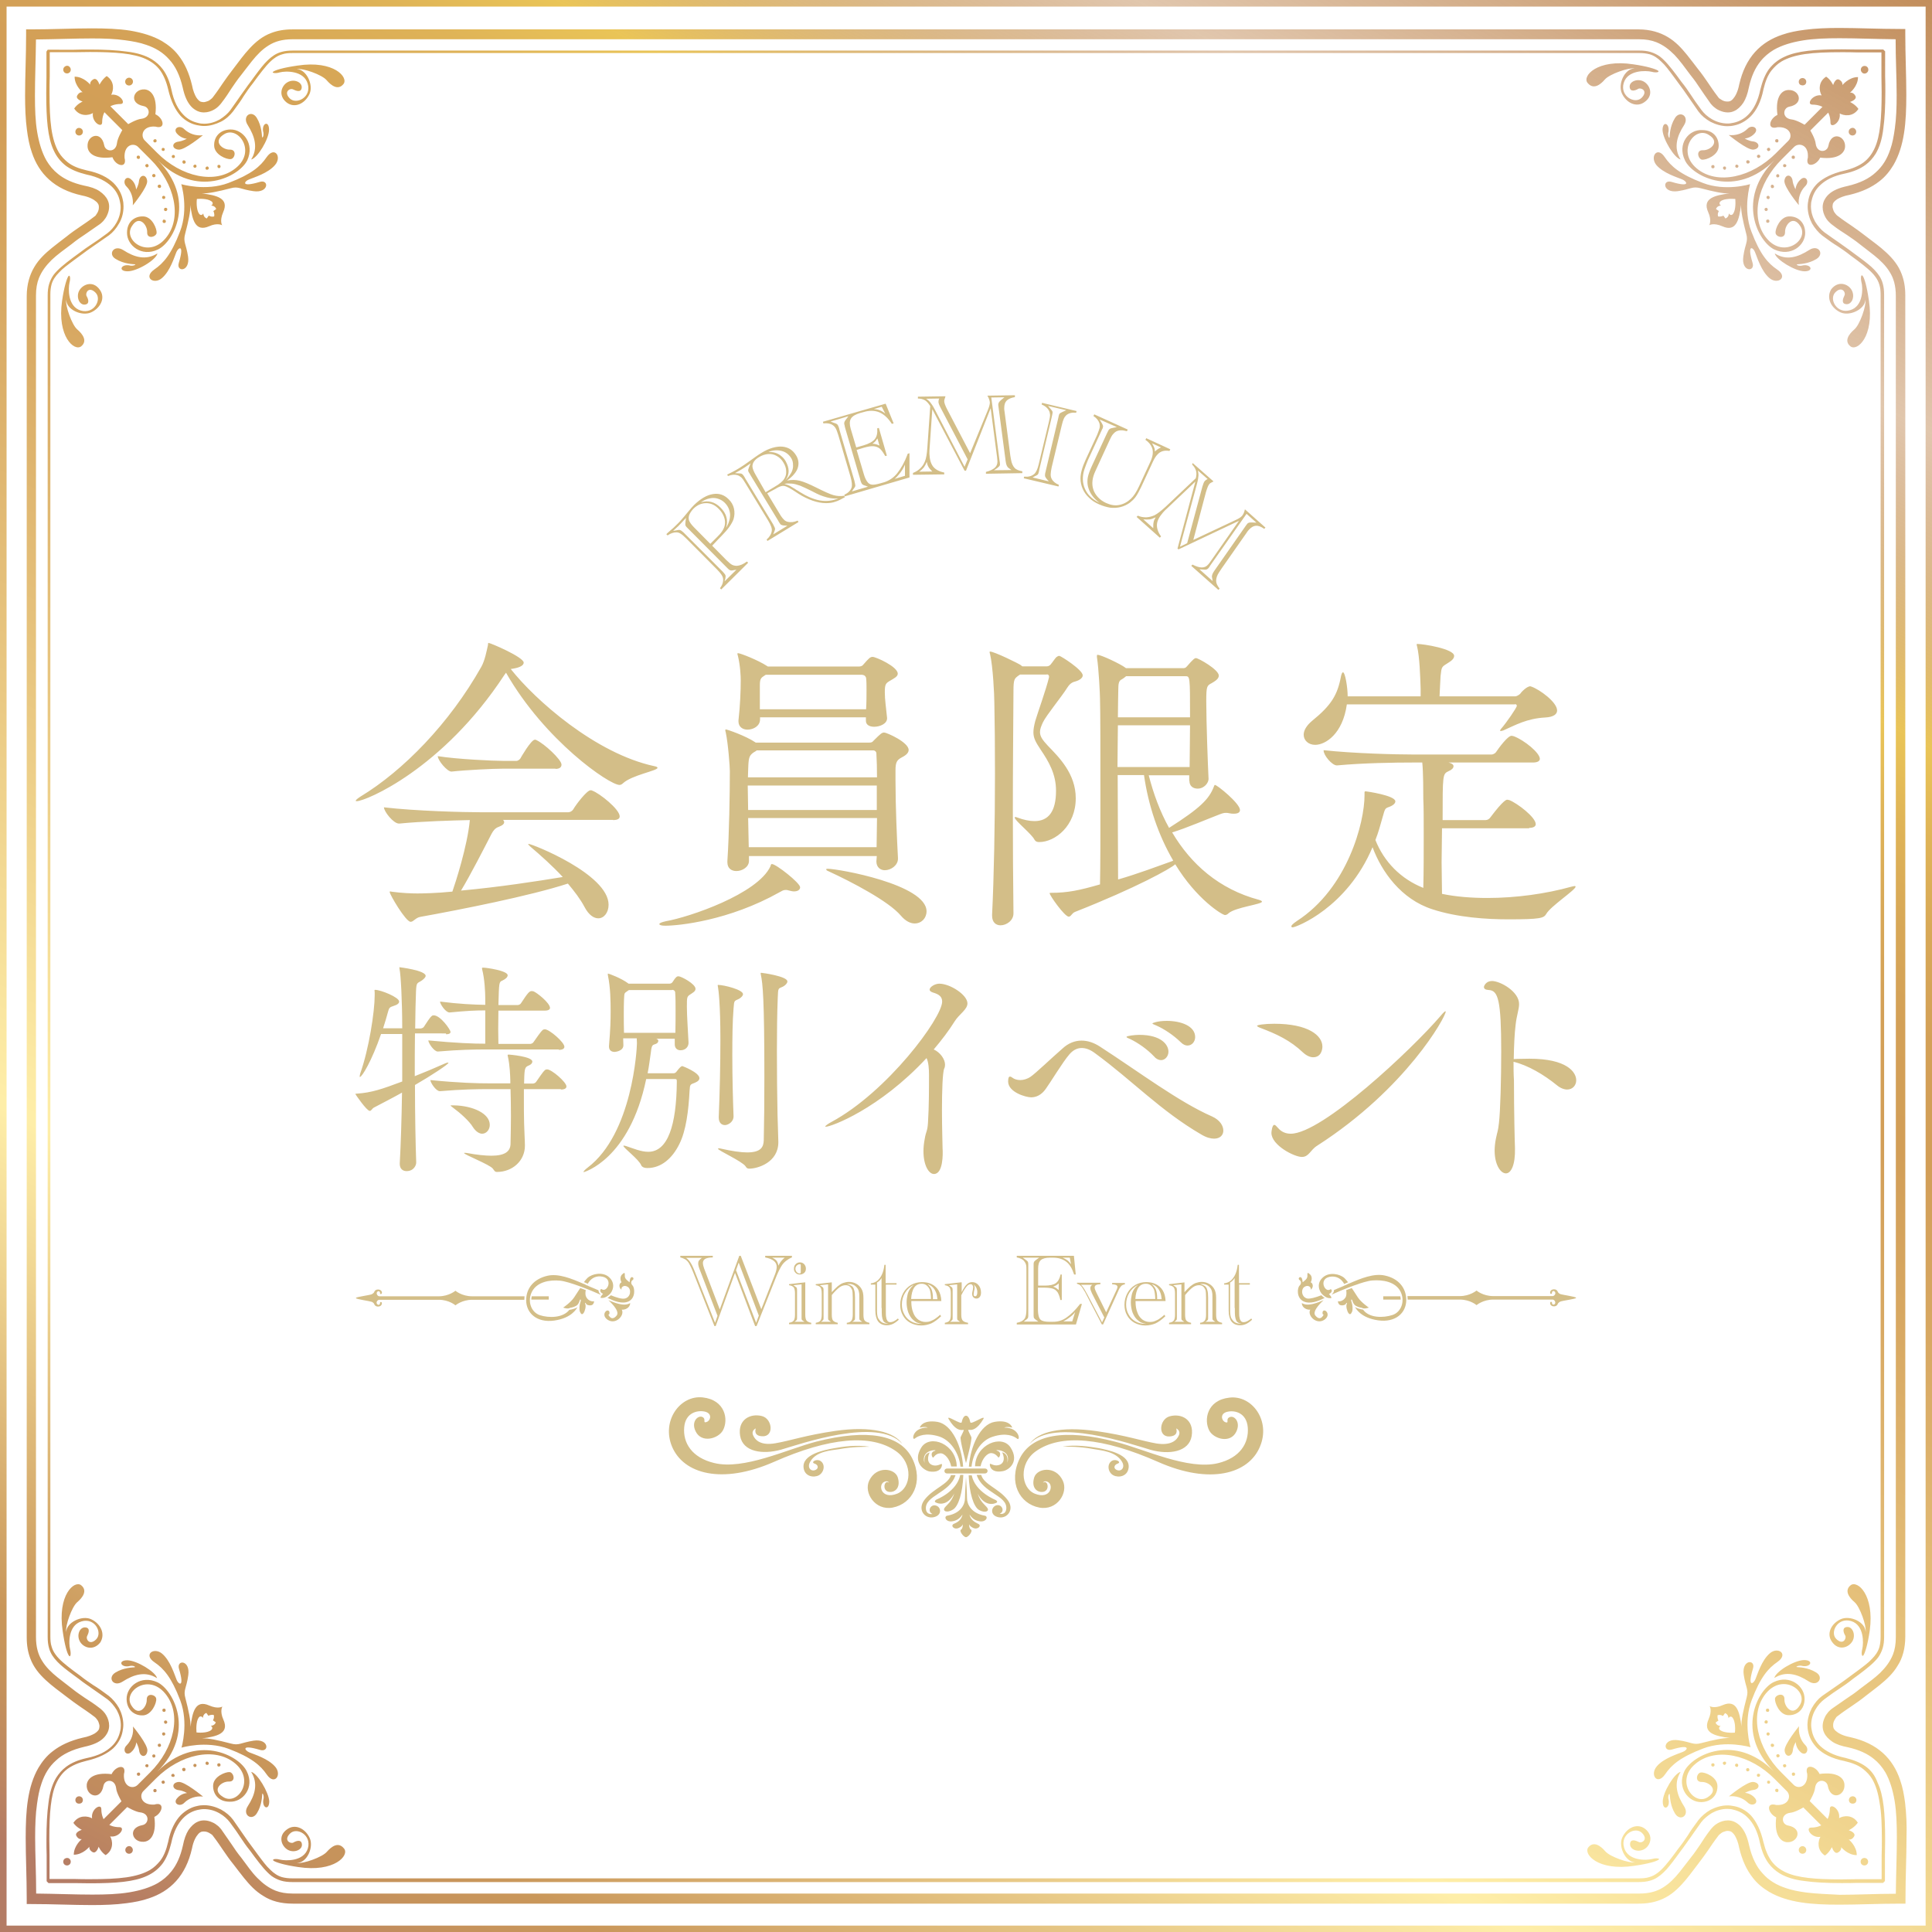
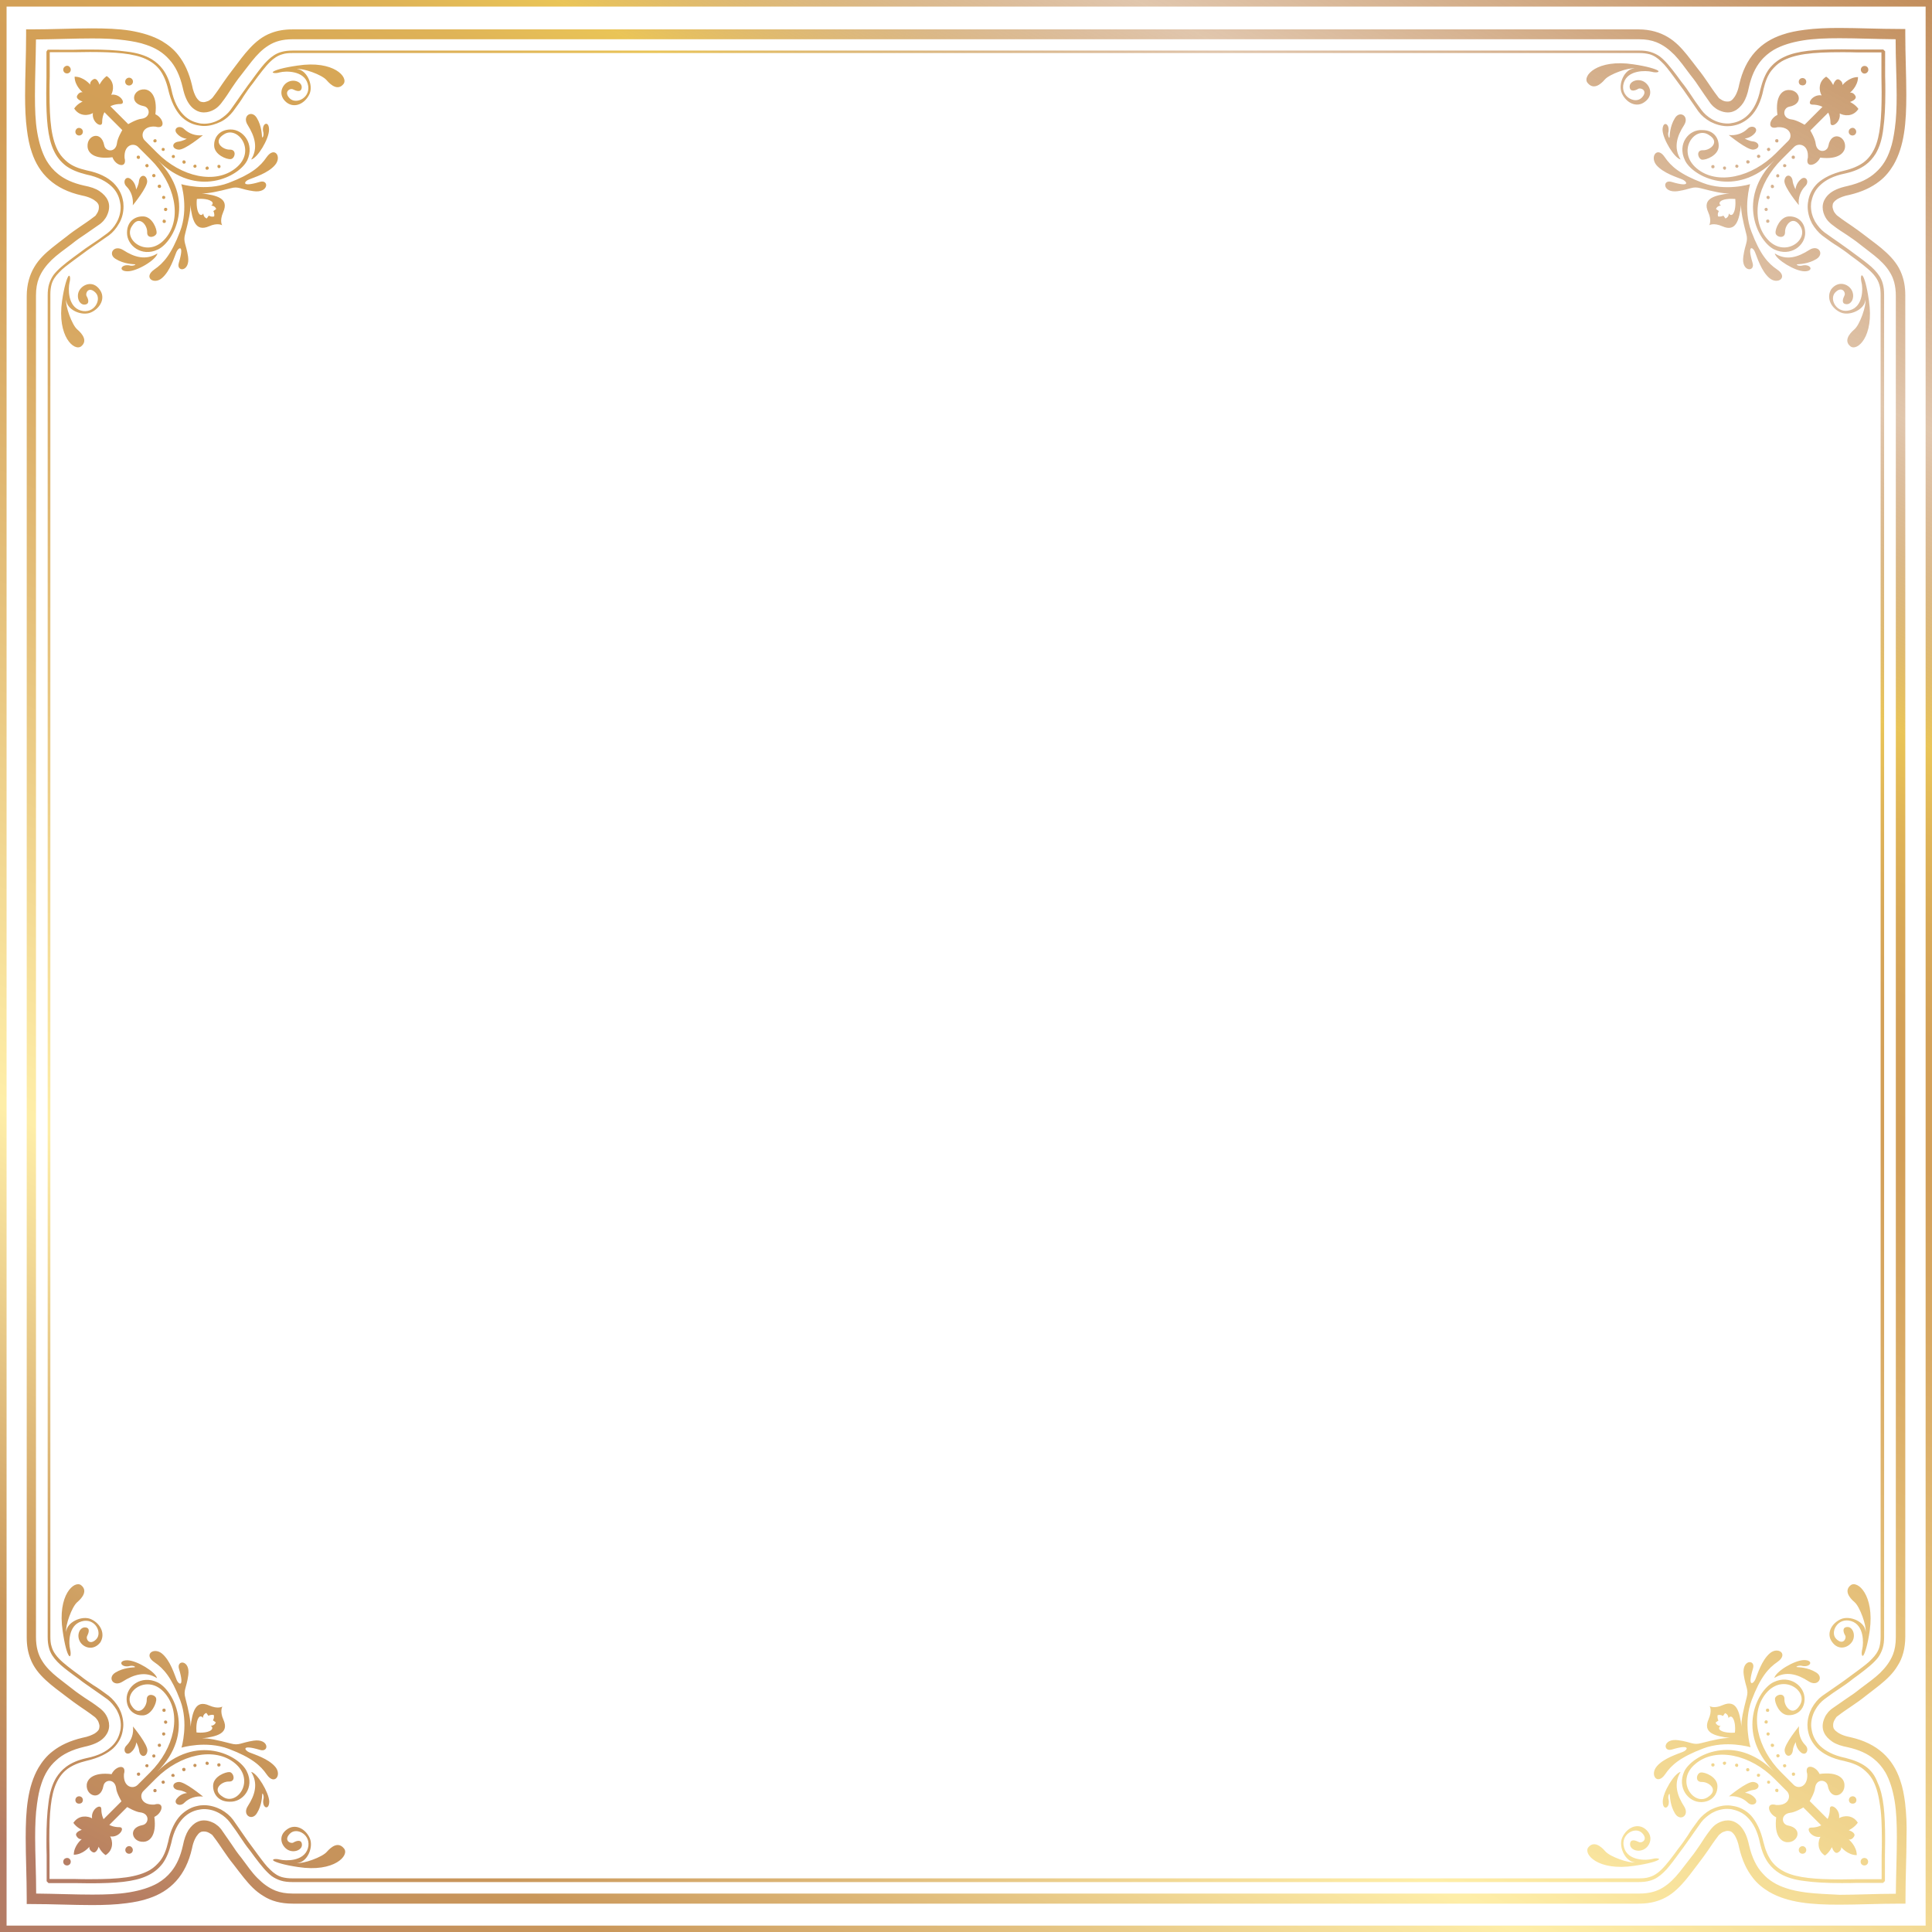
<svg xmlns="http://www.w3.org/2000/svg" version="1.1" id="レイヤー_1" x="0px" y="0px" viewBox="0 0 940 940" style="enable-background:new 0 0 940 940;" xml:space="preserve">
  <style type="text/css">
	.st0{opacity:0.7;fill:url(#SVGID_1_);}
	.st1{fill:#D3BE88;}
</style>
  <linearGradient id="SVGID_1_" gradientUnits="userSpaceOnUse" x1="774.949" y1="-89.895" x2="108.521" y2="1133.685">
    <stop offset="0" style="stop-color:#A85D15" />
    <stop offset="0.133" style="stop-color:#A85D15;stop-opacity:0.5" />
    <stop offset="0.152" style="stop-color:#AC6315;stop-opacity:0.598" />
    <stop offset="0.178" style="stop-color:#B87414;stop-opacity:0.728" />
    <stop offset="0.206" style="stop-color:#CC8F12;stop-opacity:0.875" />
    <stop offset="0.23" style="stop-color:#E1AC10" />
    <stop offset="0.258" style="stop-color:#D29410" />
    <stop offset="0.288" style="stop-color:#C78310" />
    <stop offset="0.32" style="stop-color:#C17810" />
    <stop offset="0.358" style="stop-color:#BF7510" />
    <stop offset="0.416" style="stop-color:#C88521" />
    <stop offset="0.53" style="stop-color:#E0B04C" />
    <stop offset="0.661" style="stop-color:#FFE884" />
    <stop offset="0.7" style="stop-color:#EECC6B" />
    <stop offset="0.785" style="stop-color:#C3852C" />
    <stop offset="0.815" style="stop-color:#B36B14" />
    <stop offset="0.837" style="stop-color:#AE6516" />
    <stop offset="0.866" style="stop-color:#A2541D" />
    <stop offset="0.887" style="stop-color:#954423" />
  </linearGradient>
  <path class="st0" d="M940,0H0v940h940V0z M3.2,936.8V3.2h933.7v933.7H3.2z M39.5,168.5c3.2-2.6,0.7-6-1.9-8.2  c-2.6-2.2-5.9-11.5-5.4-14.5c0.1,4.9,7.6,8.2,12.1,6.2c4.6-2.1,7.2-7.1,4.2-11.1c-3.2-4.5-8.1-2.7-9.9,0.4c-1.7,3-0.1,7.1,2.6,6.9  c2.7-0.2,1.7-2.9,0.9-4.2c-0.7-1.5,1.1-4.9,4.4-1.6c3.2,3.2-0.7,10.6-7.2,8.7c-6.5-2-6.1-10.9-5.5-13.5c0.7-2.6,0.1-4.2-0.6-3.1  c-0.7,1.1-2,5-3,11.9C27.7,163.8,36.2,171.1,39.5,168.5z M136.2,35.2c2.6-0.7,11.6-1,13.5,5.5c2,6.5-5.4,10.4-8.7,7.2  c-3.2-3.2,0.1-5.2,1.6-4.4c1.4,0.7,4,1.7,4.2-0.9s-3.7-4.4-6.9-2.6c-3,1.7-4.7,6.5-0.4,9.9c4,3,9,0.4,11.1-4.2  c2-4.5-1.5-11.9-6.2-12.1c3-0.5,12.2,2.7,14.5,5.4s5.6,5.1,8.2,1.9c2.6-3.2-4.6-11.7-22.3-9c-7,1-10.9,2.2-11.9,3  C132.1,35.3,133.6,36,136.2,35.2z M67.9,77.1c0.1-0.1,0.2-0.4,0.2-0.6s-0.1-0.4-0.2-0.6c-0.1-0.1-0.4-0.2-0.6-0.2  c-0.2,0-0.4,0.1-0.6,0.2c-0.1,0.1-0.2,0.4-0.2,0.6s0.1,0.4,0.2,0.6c0.1,0.1,0.4,0.2,0.6,0.2C67.5,77.4,67.8,77.3,67.9,77.1z   M72,81.2c0.4-0.2,0.4-0.7,0.1-1.1l0,0c-0.2-0.4-0.7-0.4-1.1-0.1c-0.4,0.2-0.4,0.7-0.1,1.1l0,0C71.2,81.5,71.7,81.5,72,81.2z   M77.9,91.4c0.4-0.1,0.6-0.6,0.4-1.1c-0.1-0.4-0.6-0.6-1.1-0.4c-0.4,0.1-0.6,0.6-0.4,1.1C77,91.4,77.5,91.6,77.9,91.4z M75.3,86.1  c0.4-0.2,0.5-0.7,0.2-1.1l0,0c-0.2-0.4-0.7-0.5-1.1-0.2c-0.4,0.2-0.5,0.7-0.2,1.1l0,0C74.4,86.2,74.9,86.4,75.3,86.1z M79.4,95.3  c-0.4,0.1-0.6,0.6-0.5,1s0.6,0.6,1,0.5s0.6-0.6,0.5-1C80.3,95.5,79.9,95.2,79.4,95.3z M81.4,101.8c0-0.5-0.4-0.7-0.9-0.7  s-0.7,0.4-0.7,0.9c0,0.5,0.4,0.7,0.9,0.7C81,102.7,81.4,102.3,81.4,101.8z M79.3,107.1c-0.1,0.1-0.2,0.4-0.2,0.6  c0,0.2,0.1,0.4,0.2,0.6c0.1,0.1,0.4,0.2,0.6,0.2c0.2,0,0.4-0.1,0.6-0.2c0.1-0.1,0.2-0.4,0.2-0.6c0-0.2-0.1-0.4-0.2-0.6  c-0.1-0.1-0.4-0.2-0.6-0.2C79.6,106.8,79.4,106.9,79.3,107.1z M56.3,126c4,2.5,8.5,2.5,9.4,2.6c0.7,0.1-1.1,1.1-2.9,0.5  c-4-0.6-5.4,2.9-0.7,2.9s13.9-5.6,14.5-8.7c-5.6,3.5-11.2,1.9-16.6-1.6C55.4,118.8,52.3,123.7,56.3,126z M63.7,87.2  c-2.5-2.1-4.4,1.4-2.1,3.6c2.2,2.2,3.4,5.6,3,9.1c0,0,7.4-9,7-11.9c-0.4-3.4-3.6-3.2-4,0.2c-0.2,2.1-1.4,4-1.4,4  S66.2,89.2,63.7,87.2z M60.6,76.8c-0.4-6.4,4.5-7.6,6.7-5.2c2.2,2.2,6,6,6,6C85,89.2,88.9,106,80.6,115.9c-8.5,10.2-21,0.9-16.4-5.9  c3.4-5.6,7.5-0.6,7.4,2.9c-0.2,3.6,4.2,2.5,4.6,0.5c0.2-2-2.1-7.9-6.4-8.1s-8,2.6-8,7.9c-0.1,6.2,7.1,12,15,8.2  c7.9-3.7,18.8-24.6-0.1-43.5c19,19,39.8,7.9,43.6,0.1c3.7-8-2-15.1-8.2-15c-5.2,0.1-8.1,3.7-7.9,8s6.1,6.7,8.1,6.4  c2-0.2,3.1-4.7-0.5-4.6c-3.5,0.1-8.5-3.9-2.9-7.4c6.7-4.5,16.1,8,5.9,16.3c-9.9,8.2-26.7,4.4-38.4-7.4c0,0-3.7-3.7-6-6  c-2.2-2.2-1.1-7.2,5.2-6.7c5.2,1.5,4.1-4.1,0-6c1.1-9.1-2.5-11.9-5.2-12.1c-5.4-0.4-8,6.7-0.6,8.1c3.4,0.6,3.7,5.6-1,6.2  c-2.4,0.2-6.4,2.6-6.4,2.6l-8.7-8.7c0,0,1.9-1.1,4.9-1.1c3,0,0-5.2-4.5-4.5c1.1-1.9,1.9-6.4-2.2-9.1c-2.2,1.6-3.5,4.2-3.5,4.2  s-1.1-3.7-3-2.6c-1.9,1.1-1.5,2.6-1.5,2.6s-3.1-3.9-7.6-3.9c0,4.5,3.9,7.6,3.9,7.6s-1.5-0.4-2.6,1.5c-1.1,1.9,2.6,3,2.6,3  s-2.6,1.1-4.1,3.4c2.6,4.1,7.2,3.4,9.1,2.2c-0.7,4.5,4.5,7.6,4.5,4.5c0-3,1.1-4.9,1.1-4.9l8.7,8.7c0,0-2.4,4-2.6,6.4  c-0.6,4.7-5.6,4.2-6.2,1c-1.4-7.4-8.5-4.9-8.1,0.6c0.1,2.9,3,6.4,12.1,5.2C56.3,80.9,62,82.1,60.6,76.8z M74.8,68  c-0.1,0.1-0.2,0.4-0.2,0.5c0,0.2,0.1,0.4,0.2,0.6c0.1,0.1,0.4,0.2,0.6,0.2s0.4-0.1,0.6-0.2c0.1-0.1,0.2-0.4,0.2-0.6  c0-0.2-0.1-0.4-0.2-0.6c-0.1-0.1-0.4-0.2-0.6-0.2C75.2,67.8,74.9,67.9,74.8,68z M94.1,80.6c-0.1,0.4,0.1,0.9,0.5,1  c0.4,0.1,0.9-0.1,1-0.5c0.1-0.4-0.1-0.9-0.5-1l0,0C94.7,80,94.3,80.3,94.1,80.6z M100.7,82.6c0.5,0,0.9-0.4,0.9-0.7  c0-0.5-0.4-0.9-0.7-0.9c-0.5,0-0.9,0.4-0.9,0.7C99.9,82.2,100.2,82.6,100.7,82.6z M83.9,76.8L83.9,76.8c0.4,0.2,0.9,0.1,1.1-0.2  s0.1-0.9-0.2-1.1c-0.4-0.2-0.9-0.1-1.1,0.2S83.5,76.5,83.9,76.8z M78.9,73.3L78.9,73.3c0.4,0.2,0.9,0.2,1.1-0.1  c0.2-0.4,0.2-0.9-0.1-1.1l0,0c-0.4-0.2-0.9-0.2-1.1,0.1S78.6,73,78.9,73.3z M88.8,78.5c-0.1,0.4,0,0.9,0.4,1.1  c0.4,0.1,0.9,0,1.1-0.4c0.1-0.4,0-0.9-0.4-1.1C89.4,77.9,88.9,78,88.8,78.5z M107.1,81.6c0.1-0.1,0.2-0.4,0.2-0.6s-0.1-0.4-0.2-0.6  c-0.1-0.1-0.4-0.2-0.6-0.2s-0.4,0.1-0.6,0.2c-0.1,0.2-0.1,0.5-0.1,0.6c0,0.2,0.1,0.4,0.2,0.6c0.1,0.1,0.4,0.2,0.6,0.2  C106.7,81.9,106.9,81.7,107.1,81.6z M122.2,77.6c3-0.6,8.7-9.9,8.7-14.5s-3.5-3.2-2.9,0.7c0.6,1.9-0.2,3.6-0.5,2.9  c-0.1-0.7-0.1-5.4-2.6-9.4c-2.5-4-7.2-0.9-4.4,3.5C124,66.4,125.7,72,122.2,77.6z M86.8,72.8c3,0.4,11.9-7,11.9-7  c-3.4,0.4-6.7-0.7-9.1-3c-2.2-2.2-5.6-0.4-3.6,2.1c2.1,2.5,4.9,2.6,4.9,2.6s-1.9,1.1-4,1.4C83.5,69.3,83.4,72.4,86.8,72.8z   M129.7,76.5c-3,4.4-7.2,8.2-18.5,12.5c-11.1,4.2-23,0.6-23,0.6s3.7,11.9-0.6,23c-4.2,11.1-8.1,15.5-12.5,18.5  c-5.6,3.9-0.2,7.6,3.7,4.2c4-3.4,6-10.2,7-12.6c0.9-2.2,4.1-4.4,1.2,5.2c-1.4,4.6,5.6,4.5,4.5-3.1c-1-6.4-2.5-7-1.4-11.1  c1.6-6.1,2.7-11,2.5-14c0.9,7.2,2.4,13.3,9.1,10.4c4.2-1.9,6.4-0.5,6.4-0.5s-1.4-2,0.5-6.4c3-6.7-3.1-8.2-10.4-9.1  c3,0.1,7.9-0.9,14-2.5c4-1.1,4.6,0.5,11.1,1.4c7.6,1.1,7.7-5.9,3.1-4.5c-9.6,2.9-7.5-0.4-5.2-1.2c2.4-1,9.2-3,12.6-7  C137.3,76.3,133.6,70.9,129.7,76.5z M103.4,98.5c0.4,1.1-0.7,1.5-0.7,1.5s1.9,0,2.5,1.7c-1.4,1-1.4,1-1.4,1s0.7,1.1,0.4,2.6  c-1.5,0.4-2.6-0.4-2.6-0.4s0,0-1,1.4c-1.7-0.6-1.7-2.5-1.7-2.5s-0.4,1.1-1.5,0.7c-1.7-1.1-1.9-5.5-1.6-7.7  C97.9,96.6,102.2,96.7,103.4,98.5z M37.2,62.8c-0.7,0.7-0.7,1.9,0,2.6c0.7,0.7,1.9,0.7,2.6,0c0.7-0.7,0.7-1.9,0-2.6  S37.8,62,37.2,62.8z M62.8,37.8c1,0,1.9,0.8,1.9,1.9c0,1-0.8,1.9-1.9,1.9s-1.9-0.8-1.9-1.9C60.9,38.7,61.8,37.8,62.8,37.8z   M31.3,32.6c-0.7,0.7-0.7,1.9,0,2.6c0.7,0.7,1.9,0.7,2.6,0c0.7-0.7,0.7-1.9,0-2.6C33.3,31.8,32.1,31.8,31.3,32.6z M780.8,38.7  c2.2-2.6,11.5-5.9,14.5-5.4c-4.9,0.1-8.2,7.6-6.2,12.1c2.1,4.6,7.1,7.2,11.1,4.2c4.5-3.2,2.7-8.1-0.4-9.9c-3-1.7-7.1-0.1-6.9,2.6  c0.2,2.7,2.9,1.7,4.2,0.9c1.5-0.7,4.9,1.1,1.6,4.4c-3.2,3.2-10.6-0.7-8.7-7.2c1.9-6.5,10.9-6.1,13.5-5.5c2.6,0.7,4.2,0.1,3.1-0.6  c-1.1-0.7-5-2-11.9-3c-17.6-2.7-25,5.7-22.3,9C775.2,43.8,778.6,41.3,780.8,38.7z M895.5,152c4.5,2,11.9-1.5,12.1-6.2  c0.5,3-2.7,12.2-5.4,14.5c-2.6,2.2-5.1,5.6-1.9,8.2c3.2,2.6,11.7-4.6,9-22.3c-1-7-2.2-10.9-3-11.9c-0.7-1.1-1.2,0.5-0.6,3.1  c0.7,2.6,1,11.6-5.5,13.5c-6.5,2-10.5-5.4-7.2-8.7c3.2-3.2,5.2,0.1,4.4,1.6c-0.7,1.4-1.7,4,0.9,4.2c2.7,0.2,4.4-3.7,2.6-6.9  c-1.7-3-6.5-4.7-9.9-0.4C888.4,144.9,890.9,149.9,895.5,152z M865.1,69.1c0.1-0.1,0.2-0.4,0.2-0.6c0-0.2-0.1-0.4-0.2-0.6  c-0.1-0.1-0.4-0.2-0.6-0.2s-0.4,0.1-0.6,0.2c-0.1,0.1-0.2,0.4-0.2,0.6c0,0.2,0.1,0.4,0.2,0.6c0.1,0.1,0.4,0.2,0.6,0.2  S865,69.3,865.1,69.1z M861,73.3L861,73.3c0.4-0.2,0.4-0.7,0.1-1.1c-0.2-0.4-0.7-0.4-1.1-0.1l0,0c-0.4,0.2-0.4,0.7-0.1,1.1  S860.6,73.6,861,73.3z M850.1,78c-0.4,0.1-0.6,0.6-0.4,1.1c0.1,0.4,0.6,0.6,1.1,0.4c0.4-0.1,0.6-0.6,0.4-1.1  C851,78,850.5,77.9,850.1,78z M855.2,75.4L855.2,75.4c-0.4,0.2-0.5,0.7-0.2,1.1c0.2,0.4,0.7,0.5,1.1,0.2l0,0  c0.4-0.2,0.5-0.7,0.2-1.1C856.1,75.3,855.6,75.1,855.2,75.4z M844.8,80.1c-0.4,0.1-0.6,0.6-0.5,1c0.1,0.4,0.6,0.6,1,0.5  c0.4-0.1,0.6-0.6,0.5-1C845.6,80.3,845.1,80,844.8,80.1z M839.1,82.6c0.5,0,0.7-0.4,0.7-0.9S839.5,81,839,81c-0.5,0-0.7,0.4-0.7,0.9  C838.4,82.2,838.8,82.6,839.1,82.6z M833.4,80.3c-0.2,0-0.4,0.1-0.6,0.2c-0.1,0.1-0.2,0.4-0.2,0.6c0,0.2,0.1,0.4,0.2,0.6  c0.1,0.1,0.4,0.2,0.6,0.2c0.2,0,0.4-0.1,0.6-0.2c0.1-0.1,0.2-0.4,0.2-0.6c0-0.2-0.1-0.4-0.2-0.6C833.8,80.3,833.6,80.3,833.4,80.3z   M817.7,77.6c-3.5-5.6-1.9-11.2,1.6-16.6c2.9-4.4-2-7.5-4.4-3.5c-2.5,4-2.5,8.5-2.6,9.4c-0.1,0.7-1.1-1.1-0.5-2.9  c0.6-4-2.9-5.4-2.9-0.7C809.1,67.8,814.7,77,817.7,77.6z M853.1,72.8c3.4-0.4,3.2-3.6-0.2-4c-2.1-0.2-4-1.4-4-1.4s2.9-0.2,4.9-2.6  c2.1-2.5-1.4-4.4-3.6-2.1c-2.2,2.2-5.6,3.4-9.1,3C841.3,65.8,850.1,73.1,853.1,72.8z M819.8,78c3.7,7.9,24.6,18.8,43.6-0.1  c-19,19-7.9,39.8-0.1,43.5c8,3.7,15.1-2,15-8.2c-0.1-5.2-3.7-8.1-8-7.9c-4.2,0.2-6.7,6.1-6.4,8.1c0.2,2,4.7,3.1,4.6-0.5  c-0.1-3.5,3.9-8.5,7.4-2.9c4.5,6.7-8,16.1-16.4,5.9c-8.2-9.9-4.4-26.7,7.4-38.4c0,0,3.7-3.7,6-6s7.2-1.1,6.7,5.2  c-1.5,5.2,4.1,4.1,6,0c9.1,1.1,11.9-2.5,12.1-5.2c0.4-5.4-6.7-8-8.1-0.6c-0.6,3.4-5.6,3.7-6.2-1c-0.2-2.4-2.6-6.4-2.6-6.4l8.7-8.7  c0,0,1.1,1.9,1.1,4.9s5.2,0,4.5-4.5c1.9,1.1,6.4,1.9,9.1-2.2c-1.5-2.2-4.1-3.4-4.1-3.4s3.7-1.1,2.6-3c-1.1-1.9-2.6-1.5-2.6-1.5  s3.9-3.1,3.9-7.6c-4.5,0-7.6,3.9-7.6,3.9s0.4-1.5-1.5-2.6s-3,2.6-3,2.6s-1.1-2.6-3.4-4.1c-4.1,2.6-3.4,7.2-2.2,9.1  c-4.5-0.7-7.6,4.5-4.5,4.5s4.9,1.1,4.9,1.1l-8.7,8.7c0,0-4-2.4-6.4-2.6c-4.7-0.6-4.2-5.6-1-6.2c7.4-1.4,4.9-8.5-0.6-8.1  c-2.9,0.1-6.4,3-5.2,12.1c-4.1,1.9-5.2,7.5,0,6c6.4-0.4,7.6,4.5,5.2,6.7c-2.2,2.2-6,6-6,6c-11.7,11.7-28.5,15.6-38.4,7.4  c-10.2-8.5-0.9-21,5.9-16.3c5.6,3.4,0.6,7.5-2.9,7.4c-3.6-0.2-2.5,4.2-0.5,4.6c2,0.2,7.9-2.1,8.1-6.4s-2.6-8-7.9-8  C821.7,62.8,815.9,70,819.8,78z M873.1,77.1c0.1-0.1,0.2-0.4,0.2-0.6s-0.1-0.4-0.2-0.6c-0.1-0.1-0.4-0.2-0.6-0.2s-0.4,0.1-0.6,0.2  c-0.1,0.1-0.2,0.4-0.2,0.6s0.1,0.4,0.2,0.6c0.1,0.1,0.4,0.2,0.6,0.2S873,77.3,873.1,77.1z M861,96.3L861,96.3c0.1-0.4-0.1-0.9-0.5-1  c-0.4-0.1-0.9,0.1-1,0.5c-0.1,0.4,0.1,0.9,0.5,1C860.5,97,860.9,96.8,861,96.3z M860.1,102c0-0.5-0.4-0.9-0.7-0.9  c-0.5,0-0.9,0.4-0.9,0.7c0,0.5,0.4,0.9,0.7,0.9C859.7,102.7,860.1,102.3,860.1,102z M864.3,85.1L864.3,85.1  c-0.2,0.4-0.1,0.9,0.2,1.1c0.4,0.2,0.9,0.1,1.1-0.2c0.2-0.4,0.1-0.9-0.2-1.1C865.1,84.6,864.6,84.7,864.3,85.1z M868.8,80  c-0.4-0.2-0.9-0.2-1.1,0.1s-0.2,0.9,0.1,1.1c0.4,0.2,0.9,0.2,1.1-0.1l0,0C869.3,80.7,869.2,80.3,868.8,80z M861.6,90.4  c-0.1,0.4,0,0.9,0.4,1.1c0.4,0.1,0.9,0,1.1-0.4c0.1-0.4,0-0.9-0.4-1.1C862.2,89.7,861.7,89.9,861.6,90.4z M860.1,108.4  c0.2,0,0.4-0.1,0.6-0.2c0.1-0.1,0.2-0.4,0.2-0.6c0-0.2-0.1-0.4-0.2-0.6c-0.1-0.1-0.4-0.2-0.6-0.2s-0.4,0.1-0.6,0.2  c-0.1,0.1-0.2,0.4-0.2,0.6c0,0.2,0.1,0.4,0.2,0.6S859.9,108.4,860.1,108.4z M863.5,123.3c0.6,3,9.9,8.7,14.5,8.7  c4.6,0,3.2-3.5-0.7-2.9c-1.9,0.6-3.6-0.2-2.9-0.5c0.7-0.1,5.4-0.1,9.4-2.6c4-2.5,0.9-7.2-3.5-4.4  C874.7,125.2,869.1,126.9,863.5,123.3z M876.2,87.2c-2.5,2.1-2.6,4.9-2.6,4.9s-1.1-1.9-1.4-4c-0.4-3.4-3.6-3.6-4-0.2  c-0.4,3,7,11.9,7,11.9c-0.4-3.4,0.7-6.7,3-9.1C880.6,88.5,878.7,85.1,876.2,87.2z M805.9,80.3c3.4,4,10.2,6,12.6,7  c2.2,0.9,4.4,4.1-5.2,1.2c-4.6-1.4-4.5,5.6,3.1,4.5c6.4-1,7-2.5,11.1-1.4c6.1,1.6,11,2.7,14,2.5c-7.2,0.9-13.4,2.4-10.4,9.1  c1.9,4.2,0.5,6.4,0.5,6.4s2-1.4,6.4,0.5c6.7,3,8.2-3.1,9.1-10.4c-0.1,3,0.9,7.9,2.5,14c1.1,4-0.5,4.6-1.4,11.1  c-1.1,7.6,5.9,7.7,4.5,3.1c-2.9-9.6,0.4-7.5,1.2-5.2c1,2.4,3,9.2,7,12.6c4,3.4,9.4-0.4,3.7-4.2c-4.4-3-8.2-7.2-12.5-18.5  c-4.2-11-0.6-23-0.6-23s-11.9,3.7-23-0.6c-11.1-4.2-15.5-8.1-18.5-12.5C806.3,70.9,802.6,76.3,805.9,80.3z M844.3,96.8  c0.2,2.2,0.1,6.6-1.6,7.7c-1.1,0.4-1.5-0.7-1.5-0.7s0,1.9-1.7,2.5c-1-1.4-1-1.4-1-1.4s-1.1,0.7-2.6,0.4c-0.4-1.5,0.4-2.6,0.4-2.6  s0,0-1.4-1c0.6-1.7,2.5-1.7,2.5-1.7s-1.1-0.4-0.7-1.5C837.6,96.7,842,96.6,844.3,96.8z M878.3,41.1c0.7-0.7,0.7-1.9,0-2.6  c-0.7-0.7-1.9-0.7-2.6,0c-0.7,0.7-0.7,1.9,0,2.6C876.5,41.7,877.6,41.7,878.3,41.1z M900,62.8c-0.7,0.7-0.7,1.9,0,2.6  c0.7,0.7,1.9,0.7,2.6,0c0.7-0.7,0.7-1.9,0-2.6C902,62,900.8,62,900,62.8z M908.5,35.2c0.7-0.7,0.7-1.9,0-2.6c-0.7-0.7-1.9-0.7-2.6,0  c-0.7,0.7-0.7,1.9,0,2.6C906.5,36,907.8,36,908.5,35.2z M900.4,771.3c-3.2,2.6-0.7,6,1.9,8.2c2.6,2.2,5.9,11.5,5.4,14.5  c-0.1-4.9-7.6-8.2-12.1-6.2c-4.6,2.1-7.2,7.1-4.2,11.1c3.2,4.5,8.1,2.7,9.9-0.4c1.7-3,0.1-7.1-2.6-6.9c-2.7,0.2-1.7,2.9-0.9,4.2  c0.7,1.4-1.1,4.9-4.4,1.6c-3.2-3.2,0.7-10.6,7.2-8.7s6.1,10.9,5.5,13.5c-0.7,2.6-0.1,4.2,0.6,3.1s2-5,3-11.9  C912.1,776,903.7,768.7,900.4,771.3z M803.7,904.5c-2.6,0.7-11.6,1-13.5-5.5c-2-6.5,5.4-10.5,8.7-7.2c3.2,3.2-0.1,5.2-1.6,4.4  c-1.4-0.7-4-1.7-4.2,0.9c-0.2,2.7,3.7,4.4,6.9,2.6c3-1.7,4.7-6.5,0.4-9.9c-4-3-9-0.4-11.1,4.2c-2,4.4,1.5,11.9,6.2,12.1  c-3,0.5-12.2-2.7-14.5-5.4c-2.2-2.6-5.6-5.1-8.2-1.9c-2.6,3.2,4.6,11.7,22.3,9c7-1,10.9-2.2,11.9-3  C807.8,904.4,806.3,903.8,803.7,904.5z M907.8,859.5c-2.6-1.9-5.9-3.2-9.9-4.2l0,0l0,0c-5.9-1.2-9.7-3.4-12.2-5.7  c-2.5-2.4-3.6-5-4.1-7.2c-0.2-1-0.4-2-0.4-3c0-2.6,0.7-5.2,2-7.5s2.9-4,4.5-5.2c3.2-2.4,5.4-3.9,7.4-5.2c2.1-1.4,3.9-2.6,6.5-4.7  c1-0.7,2-1.5,3-2.2c4.1-3.1,7.1-5.5,9.2-8.2c1-1.4,1.7-2.9,2.2-4.5c0.5-1.6,0.7-3.5,0.7-5.6V143.4c0-2.1-0.2-3.9-0.7-5.6  c-0.7-2.5-2.1-4.5-4-6.5c-1.9-2-4.4-3.9-7.5-6.2c-1-0.7-2-1.5-3-2.2c-2.6-2-4.5-3.2-6.5-4.7c-2-1.4-4.2-2.9-7.4-5.2  c-1.6-1.2-3.2-3.1-4.5-5.2c-1.2-2.2-2-4.7-2-7.5c0-1,0.1-2,0.4-3c0.5-2.2,1.6-4.9,4.1-7.2c2.5-2.4,6.2-4.5,12.2-5.7l0,0l0,0  c4-0.9,7.2-2.2,9.9-4.2c2-1.5,3.5-3.2,4.9-5.4c1.9-3.2,3.1-7.1,3.7-12.1c0.7-5,1-10.9,1-18c0-2.5,0-5-0.1-7.7v-12l-0.9-0.9h-12.5  c-2.7,0-5.2-0.1-7.7-0.1c-12.7,0-21.6,0.7-27.8,3.6c-3.1,1.4-5.6,3.4-7.6,6c-1.9,2.6-3.2,5.9-4.2,9.9l0,0l0,0  c-1.2,5.9-3.4,9.7-5.7,12.1c-2.4,2.5-5,3.6-7.2,4.1c-1,0.2-2,0.4-3,0.4c-2.6,0-5.2-0.7-7.5-2s-4-2.9-5.2-4.5  c-2.4-3.2-3.9-5.4-5.2-7.4c-1.4-2.1-2.6-3.9-4.7-6.5c-0.7-1-1.5-2-2.2-3c-3.1-4.1-5.5-7.1-8.2-9.2c-1.4-1-2.9-1.7-4.5-2.2  c-1.6-0.5-3.5-0.7-5.6-0.7H142.4c-2.1,0-3.9,0.2-5.6,0.7c-2.5,0.7-4.5,2.1-6.5,4c-2,1.9-3.9,4.4-6.2,7.5c-0.7,1-1.5,2-2.2,3  c-2,2.6-3.2,4.5-4.7,6.5c-1.4,2-2.9,4.2-5.2,7.4c-1.2,1.6-3.1,3.2-5.2,4.5c-2.2,1.2-4.7,2-7.5,2c-1,0-2-0.1-3-0.4  c-2.2-0.5-4.9-1.6-7.2-4.1c-2.4-2.5-4.5-6.2-5.7-12.1l0,0l0,0c-0.9-4-2.2-7.2-4.2-9.9c-1.5-2-3.2-3.5-5.4-4.9  c-3.2-1.9-7.1-3.1-12.1-3.7c-5-0.7-10.9-1-18-1c-2.5,0-5,0-7.7,0.1H23.2l-0.6,0.9v12.5c0,2.7-0.1,5.2-0.1,7.7  c0,12.7,0.7,21.6,3.6,27.8c1.4,3.1,3.4,5.6,6,7.6c2.6,1.9,5.9,3.2,9.9,4.2l0,0l0,0c5.9,1.2,9.7,3.4,12.2,5.7s3.6,4.9,4.1,7.2  c0.2,1,0.4,2,0.4,3c0,2.7-0.7,5.2-2,7.5c-1.2,2.2-2.9,4-4.5,5.2c-3.2,2.4-5.4,3.9-7.4,5.2c-2.1,1.4-3.9,2.6-6.5,4.6  c-1,0.7-2,1.5-3,2.2c-4.1,3.1-7.1,5.5-9.2,8.2c-1,1.4-1.7,2.9-2.2,4.5s-0.7,3.5-0.7,5.6v652.6c0,2.1,0.2,3.9,0.7,5.6  c0.7,2.5,2.1,4.5,4,6.5c1.9,2,4.4,3.9,7.5,6.2c1,0.7,2,1.5,3,2.2c2.6,2.1,4.5,3.2,6.5,4.7c2,1.4,4.2,2.9,7.4,5.2  c1.6,1.2,3.2,3.1,4.5,5.2c1.2,2.2,2,4.7,2,7.5c0,1-0.1,2-0.4,3c-0.5,2.2-1.6,4.9-4.1,7.2c-2.5,2.4-6.2,4.5-12.2,5.7l0,0l0,0  c-4,0.9-7.2,2.2-9.9,4.2c-2,1.5-3.5,3.2-4.9,5.4c-1.9,3.2-3.1,7.1-3.7,12.1c-0.7,5-1,10.9-1,18c0,2.5,0,5,0.1,7.7v12.5l0.9,0.9H36  c2.7,0,5.2,0.1,7.7,0.1c12.7,0,21.6-0.7,27.8-3.6c3.1-1.4,5.6-3.4,7.6-6c1.9-2.6,3.2-5.9,4.2-9.9l0,0l0,0c1.2-5.9,3.4-9.7,5.7-12.1  c2.4-2.5,5-3.6,7.2-4.1c1-0.2,2-0.4,3-0.4c2.7,0,5.2,0.7,7.5,2c2.2,1.2,4,2.9,5.2,4.5c2.4,3.2,3.9,5.4,5.2,7.4  c1.4,2.1,2.6,3.9,4.7,6.5c0.7,1,1.5,2,2.2,3c3.1,4.1,5.5,7.1,8.2,9.2c1.4,1,2.9,1.7,4.5,2.2c1.6,0.5,3.5,0.7,5.6,0.7h655  c2.1,0,3.9-0.2,5.6-0.7c2.5-0.7,4.5-2.1,6.5-4c2-1.9,3.9-4.4,6.2-7.5c0.7-1,1.5-2,2.2-3c2-2.6,3.2-4.5,4.7-6.5  c1.4-2,2.9-4.2,5.2-7.4c1.2-1.6,3.1-3.2,5.2-4.5c2.2-1.2,4.7-2,7.5-2c1,0,2,0.1,3,0.4c2.2,0.5,4.9,1.6,7.2,4.1  c2.4,2.5,4.5,6.2,5.7,12.1l0,0c0.9,4,2.2,7.2,4.2,9.9c1.5,2,3.2,3.5,5.4,4.9c3.2,1.9,7.1,3.1,12.1,3.7c5,0.7,10.9,1,18,1  c2.5,0,5,0,7.7-0.1h12.5l0.9-0.9V903c0-2.7,0.1-5.2,0.1-7.7c0-12.7-0.7-21.6-3.6-27.8C912.3,863.9,910.4,861.4,907.8,859.5z   M915.6,894.9c0,2.4,0,5-0.1,7.7v11.7h-11.7l0,0c-2.7,0-5.2,0.1-7.7,0.1c-12.6,0-21.3-0.7-27.2-3.4c-3-1.4-5.2-3.1-7-5.5  c-1.7-2.4-3-5.4-3.9-9.2c-1.4-6.1-3.6-10.2-6.1-13c-2.6-2.7-5.5-4-8-4.5c-1.1-0.2-2.2-0.4-3.4-0.4c-3,0-5.7,0.9-8.2,2.1  c-2.4,1.4-4.4,3.1-5.9,5c-2.4,3.2-4,5.5-5.2,7.5c-1.4,2.1-2.6,3.9-4.6,6.4c-0.7,1-1.5,2-2.2,3c-3.1,4.1-5.5,7.1-8,8.9  c-1.2,0.9-2.5,1.6-4,2c-1.5,0.5-3.1,0.6-5.1,0.6h-655c-2,0-3.6-0.2-5.1-0.6c-2.1-0.6-4-1.9-5.7-3.6c-1.9-1.7-3.7-4.2-6.1-7.4  c-0.7-1-1.5-2-2.2-3c-2-2.6-3.2-4.4-4.6-6.4c-1.4-2-2.9-4.2-5.2-7.5c-1.4-1.9-3.4-3.6-5.9-5c-2.4-1.2-5.2-2.1-8.2-2.1  c-1.1,0-2.2,0.1-3.4,0.4c-2.5,0.5-5.4,1.9-8,4.5c-2.6,2.7-4.9,6.9-6.1,13l0,0c-0.9,3.9-2.1,6.9-3.9,9.2c-1.4,1.7-2.9,3.2-4.9,4.4  c-2.9,1.7-6.7,2.9-11.5,3.6c-4.9,0.7-10.7,0.9-17.7,0.9c-2.4,0-5,0-7.7-0.1l0,0H24.1v-11.7c0-2.7-0.1-5.2-0.1-7.7  c0-12.6,0.7-21.3,3.4-27.2c1.4-3,3.1-5.2,5.5-7c2.4-1.7,5.4-3,9.2-3.9c6.1-1.4,10.2-3.6,13-6.1c2.7-2.6,4-5.5,4.5-8  c0.2-1.1,0.4-2.2,0.4-3.4c0-3-0.9-5.9-2.1-8.2c-1.4-2.4-3.1-4.4-5-5.9c-3.2-2.4-5.5-4-7.5-5.2c-2.1-1.4-3.9-2.6-6.4-4.6  c-1-0.7-2-1.5-3-2.2c-4.1-3.1-7.1-5.5-8.9-8c-0.9-1.2-1.6-2.5-2-4c-0.5-1.5-0.6-3.1-0.6-5.1V143.4c0-2,0.2-3.6,0.6-5.1  c0.6-2.1,1.9-4,3.6-5.7c1.7-1.9,4.2-3.7,7.4-6.1c1-0.7,2-1.5,3-2.2c2.6-2,4.4-3.2,6.4-4.6c2-1.4,4.2-2.9,7.5-5.2  c1.9-1.4,3.6-3.4,5-5.9c1.4-2.4,2.1-5.2,2.1-8.2c0-1.1-0.1-2.2-0.4-3.4c-0.5-2.5-1.9-5.4-4.5-8c-2.7-2.6-6.9-4.9-13-6.1  c-3.9-0.9-6.9-2.1-9.2-3.9c-1.7-1.4-3.2-2.9-4.4-4.9c-1.7-2.9-2.9-6.7-3.6-11.5c-0.7-4.9-0.9-10.7-0.9-17.7c0-2.4,0-5,0.1-7.7V25.4  H36l0,0c2.7,0,5.2-0.1,7.7-0.1c12.6,0,21.3,0.7,27.2,3.4c3,1.4,5.2,3.1,7,5.5c1.7,2.4,3,5.4,3.9,9.2l0,0c1.4,6.1,3.6,10.2,6.1,13  c2.6,2.7,5.5,4,8,4.5c1.1,0.2,2.2,0.4,3.4,0.4c3,0,5.7-0.9,8.2-2.1c2.4-1.2,4.4-3.1,5.9-5c2.4-3.2,4-5.5,5.2-7.5  c1.4-2.1,2.6-3.9,4.6-6.4c0.7-1,1.5-2,2.2-3c3.1-4.1,5.5-7.1,8-8.9c1.2-0.9,2.5-1.6,4-2c1.5-0.5,3.1-0.6,5.1-0.6h655  c2,0,3.6,0.2,5.1,0.6c2.1,0.6,4,1.9,5.7,3.6c1.9,1.7,3.7,4.2,6.1,7.4c0.7,1,1.5,2,2.2,3c2,2.6,3.2,4.4,4.6,6.4s2.9,4.2,5.2,7.5  c1.4,1.9,3.4,3.6,5.9,5c2.4,1.2,5.2,2.1,8.2,2.1c1.1,0,2.2-0.1,3.4-0.4c2.5-0.5,5.4-1.9,8-4.5c2.6-2.7,4.9-6.9,6.1-13  c0.9-3.9,2.1-6.9,3.9-9.2c1.4-1.7,2.9-3.2,4.9-4.4c2.9-1.7,6.7-2.9,11.5-3.6c4.9-0.7,10.7-0.9,17.7-0.9c2.4,0,5,0,7.7,0.1l0,0h11.7  v11.7c0,2.7,0.1,5.2,0.1,7.7c0,12.6-0.7,21.3-3.4,27.2c-1.4,3-3.1,5.2-5.5,7c-2.4,1.7-5.4,3-9.2,3.9c-6.1,1.4-10.2,3.6-13,6.1  c-2.7,2.6-4,5.5-4.5,8c-0.2,1.1-0.4,2.2-0.4,3.4c0,3,0.9,5.9,2.1,8.2c1.4,2.4,3.1,4.4,5,5.9c3.2,2.4,5.5,4,7.5,5.2  c2.1,1.4,3.9,2.6,6.4,4.6c1,0.7,2,1.5,3,2.2c4.1,3.1,7.1,5.5,8.9,8c0.9,1.2,1.6,2.5,2,4c0.5,1.5,0.6,3.1,0.6,5.1v652.6  c0,2-0.2,3.6-0.6,5.1c-0.6,2.1-1.9,4-3.6,5.7c-1.7,1.9-4.2,3.7-7.4,6.1c-1,0.7-2,1.5-3,2.2c-2.6,2-4.4,3.2-6.4,4.6  c-2,1.4-4.2,2.9-7.5,5.2c-1.9,1.4-3.6,3.4-5,5.9c-1.2,2.4-2.1,5.2-2.1,8.2c0,1.1,0.1,2.2,0.4,3.4c0.5,2.5,1.9,5.4,4.5,8  c2.7,2.6,6.9,4.9,13,6.1c3.9,0.9,6.9,2.1,9.2,3.9c1.7,1.4,3.2,2.9,4.4,4.9c1.7,2.9,2.9,6.7,3.6,11.5  C915.4,882,915.6,887.8,915.6,894.9z M926.9,877.1c-0.5-3.9-1.2-7.6-2.4-11c-1.7-5.1-4.4-9.6-8.4-13.2c-4-3.6-9.2-6.2-15.9-7.7l0,0  l0,0c-3.7-0.7-5.9-2-7-3c-0.6-0.5-0.9-1-1.1-1.4c-0.2-0.5-0.2-0.9-0.2-1.4c0-0.9,0.2-1.7,0.7-2.6c0.2-0.4,0.5-0.7,0.7-1.1  c0.2-0.4,0.5-0.5,0.7-0.7c3.1-2.4,5.2-3.7,7.2-5.1c2-1.4,4-2.7,6.7-4.9c2.2-1.7,4.6-3.5,6.7-5.2c3.2-2.6,6.4-5.5,8.7-9.4  c2.4-3.7,3.7-8.4,3.7-14.2c0-7.2,0-645.4,0-652.6c0-3.9-0.6-7.2-1.7-10.1c-1.6-4.4-4.4-7.7-7.5-10.6s-6.6-5.4-10-8  c-2.7-2.1-4.7-3.5-6.7-4.9c-2-1.4-4.1-2.7-7.2-5.1c-0.1-0.1-0.5-0.4-0.7-0.7c-0.4-0.5-0.9-1.1-1.1-1.7c-0.2-0.6-0.5-1.4-0.5-2  c0-0.5,0.1-0.9,0.2-1.4c0.2-0.6,0.9-1.4,2.1-2.2c1.2-0.7,3.2-1.6,6-2.1l0,0l0,0c5.9-1.4,10.7-3.6,14.5-6.6c2.9-2.2,5.1-5,6.9-8  c2.6-4.5,4.2-9.7,5.1-15.5c0.9-5.7,1.1-12,1.1-18.7c0-9.2-0.5-19.2-0.5-29.7v-2.2h-2.4c-10.5,0-20.5-0.5-29.7-0.5  c-6,0-11.6,0.2-16.8,0.9c-3.9,0.5-7.6,1.2-11,2.4c-5.1,1.7-9.6,4.4-13.2,8.4c-3.6,4-6.2,9.2-7.7,15.8l0,0l0,0c-0.7,3.7-2,5.9-3,7  c-0.5,0.6-1,0.9-1.4,1.1c-0.5,0.2-0.9,0.2-1.4,0.2c-0.9,0-1.7-0.2-2.6-0.7c-0.4-0.2-0.7-0.5-1.1-0.7c-0.4-0.2-0.5-0.5-0.7-0.7  c-2.4-3.1-3.7-5.2-5.1-7.2c-1.4-2-2.7-4-4.9-6.7c-1.7-2.2-3.5-4.6-5.2-6.7c-2.6-3.2-5.5-6.4-9.4-8.7c-3.7-2.2-8.4-3.7-14.2-3.7  c-7.2,0-647.9,0-655,0c-3.9,0-7.2,0.6-10.1,1.7c-4.4,1.6-7.7,4.4-10.6,7.5s-5.4,6.6-8,10c-2.1,2.7-3.5,4.7-4.9,6.7s-2.7,4.1-5.1,7.2  c-0.1,0.1-0.4,0.5-0.7,0.7c-0.5,0.4-1.1,0.9-1.7,1.1c-0.6,0.2-1.4,0.5-2,0.5c-0.5,0-0.9-0.1-1.4-0.2c-0.6-0.2-1.4-0.9-2.2-2.1  c-0.7-1.2-1.6-3.2-2.1-6l0,0l0,0c-1.4-5.9-3.6-10.7-6.6-14.5c-2.2-2.9-5-5.1-8-6.9c-4.5-2.6-9.7-4.1-15.5-5.1  c-5.7-0.9-12-1.1-18.7-1.1c-9.2,0-19.2,0.5-29.7,0.5h-2.2v2.4c0,10.5-0.5,20.5-0.5,29.7c0,6,0.2,11.6,0.9,16.8  c0.5,3.9,1.2,7.6,2.4,11c1.7,5.1,4.4,9.6,8.4,13.2c4,3.6,9.2,6.2,15.9,7.7l0,0l0,0c3.7,0.7,5.9,2,7,3c0.6,0.5,0.9,1,1.1,1.4  c0.2,0.5,0.2,0.9,0.2,1.4c0,0.9-0.2,1.7-0.7,2.6c-0.2,0.4-0.5,0.7-0.7,1.1c-0.2,0.4-0.5,0.5-0.7,0.7c-3.1,2.4-5.2,3.7-7.2,5.1  c-2,1.4-4,2.7-6.7,4.9c-2.2,1.7-4.6,3.5-6.7,5.2c-3.2,2.6-6.4,5.5-8.7,9.4c-2.2,3.7-3.7,8.4-3.7,14.2c0,14.5,0,639.1,0,652.6  c0,3.9,0.6,7.2,1.7,10.1c1.6,4.4,4.4,7.7,7.5,10.6s6.6,5.4,10,8c2.7,2.1,4.7,3.5,6.7,4.9c2,1.4,4.1,2.7,7.2,5.1  c0.1,0.1,0.5,0.4,0.7,0.7c0.4,0.5,0.9,1.1,1.1,1.7c0.2,0.6,0.5,1.4,0.5,2c0,0.5-0.1,0.9-0.2,1.4c-0.2,0.6-0.9,1.4-2.1,2.2  c-1.2,0.7-3.2,1.6-6,2.1l0,0l0,0c-5.9,1.4-10.7,3.6-14.5,6.6c-2.9,2.2-5.1,5-6.9,8c-2.6,4.5-4.2,9.7-5.1,15.5  c-0.9,5.7-1.1,12-1.1,18.7c0,9.2,0.5,19.2,0.5,29.7v2.4H15c10.5,0,20.5,0.5,29.7,0.5c6,0,11.6-0.2,16.8-0.9c3.9-0.5,7.6-1.2,11-2.4  c5.1-1.7,9.6-4.4,13.2-8.4c3.6-4,6.2-9.2,7.7-15.8l0,0l0,0c0.7-3.7,2-5.9,3-7c0.5-0.6,1-0.9,1.4-1.1c0.5-0.2,0.9-0.2,1.4-0.2  c0.9,0,1.7,0.2,2.6,0.7c0.4,0.2,0.7,0.5,1.1,0.7c0.4,0.2,0.5,0.5,0.7,0.7c2.4,3.1,3.7,5.2,5.1,7.2c1.4,2,2.7,4,4.9,6.7  c1.7,2.2,3.5,4.6,5.2,6.7c2.6,3.2,5.5,6.4,9.4,8.7c3.7,2.4,8.4,3.7,14.2,3.7c14.5,0,641.5,0,655,0c3.9,0,7.2-0.6,10.1-1.7  c4.4-1.6,7.7-4.4,10.6-7.5c2.9-3.1,5.4-6.6,8-10c2.1-2.7,3.5-4.7,4.9-6.7c1.4-2,2.7-4.1,5.1-7.2c0.1-0.1,0.4-0.5,0.7-0.7  c0.5-0.4,1.1-0.9,1.7-1.1c0.6-0.2,1.4-0.5,2-0.5c0.5,0,0.9,0.1,1.4,0.2c0.6,0.2,1.4,0.9,2.2,2.1c0.7,1.2,1.6,3.2,2.1,6l0,0l0,0  c1.4,5.9,3.6,10.7,6.6,14.5c2.2,2.9,5,5.1,8,6.9c4.5,2.6,9.7,4.2,15.5,5.1c5.7,0.9,12,1.1,18.7,1.1c9.2,0,19.2-0.5,29.7-0.5h2.4  v-2.4c0-10.5,0.5-20.5,0.5-29.7C927.8,887.9,927.5,882.3,926.9,877.1z M878.9,920.8c-3.6-0.5-7-1.1-10.1-2.2  c-4.5-1.5-8.2-3.7-11.2-7.1c-3-3.2-5.2-7.7-6.6-13.7l0,0c-0.9-4.2-2.2-7.1-4.1-9.2c-0.9-1-2-1.7-3-2.2c-1.1-0.5-2.2-0.7-3.2-0.7  c-1.9,0-3.6,0.6-5,1.4c-0.7,0.4-1.4,0.9-1.9,1.4c-0.5,0.5-1,1-1.4,1.5c-2.5,3.2-3.9,5.5-5.2,7.5c-1.4,2-2.6,3.9-4.7,6.5  c-1.9,2.4-3.5,4.6-5.2,6.7c-2.5,3.1-5,5.7-8.1,7.6c-3,1.9-6.6,3-11.7,3c-14.5,0-640.7,0-655,0c-3.4,0-6.1-0.5-8.4-1.4  c-3.5-1.4-6.2-3.5-8.9-6.2s-5-6.1-7.7-9.7c-2.1-2.6-3.4-4.5-4.7-6.5c-1.4-2-2.9-4.2-5.2-7.5c-0.4-0.5-0.9-1-1.4-1.5  c-0.9-0.7-1.7-1.4-3-1.9c-1.1-0.5-2.5-0.9-3.9-0.9c-1.1,0-2.2,0.2-3.2,0.7c-1.6,0.7-3.1,2.1-4.4,4c-1.2,1.9-2.1,4.4-2.7,7.5l0,0  c-1.2,5.4-3.1,9.5-5.6,12.6c-1.9,2.4-4.1,4.2-6.6,5.7c-3.9,2.2-8.5,3.6-13.9,4.5c-5.4,0.9-11.4,1.1-18,1.1c-8.4,0-17.6-0.4-27.3-0.5  c0-9.7-0.5-19-0.5-27.3c0-5.9,0.2-11.4,0.9-16.2c0.5-3.6,1.1-7,2.2-10.1c1.5-4.5,3.7-8.2,7.1-11.2c3.2-3,7.7-5.2,13.7-6.6l0,0  c4.2-0.9,7.2-2.2,9.2-4.1c1-0.9,1.7-2,2.2-3c0.5-1.1,0.7-2.2,0.7-3.2c0-1.9-0.6-3.6-1.4-5c-0.4-0.7-0.9-1.4-1.4-1.9  c-0.5-0.5-1-1-1.5-1.4c-3.2-2.5-5.5-3.9-7.5-5.2c-2-1.4-3.9-2.6-6.5-4.7c-2.4-1.9-4.6-3.5-6.7-5.2c-3.1-2.5-5.7-5-7.6-8.1  c-1.9-3-3-6.6-3-11.7c0-7.2,0-638.1,0-652.6c0-3.4,0.5-6.1,1.4-8.4c1.4-3.5,3.5-6.2,6.2-8.9c2.7-2.6,6.1-5,9.7-7.7  c2.6-2.1,4.5-3.4,6.5-4.7c2-1.4,4.2-2.9,7.5-5.2c0.5-0.4,1-0.9,1.5-1.4c0.7-0.9,1.4-1.7,1.9-3c0.5-1.1,0.9-2.5,0.9-3.9  c0-1.1-0.2-2.2-0.7-3.2c-0.7-1.6-2.1-3.1-4-4.4s-4.4-2.1-7.5-2.7c-5.4-1.2-9.5-3.1-12.6-5.6c-2.4-1.9-4.2-4.1-5.7-6.6  c-2.2-3.9-3.6-8.5-4.5-13.8c-0.9-5.2-1.1-11.2-1.1-17.8c0-8.4,0.4-17.6,0.5-27.3c9.7-0.1,19-0.5,27.3-0.5c5.9,0,11.4,0.2,16.2,0.9  c3.6,0.5,7,1.1,10.1,2.2c4.5,1.5,8.2,3.7,11.2,7.1c3,3.2,5.2,7.7,6.6,13.7l0,0c0.9,4.2,2.2,7.1,4.1,9.2c0.9,1,2,1.7,3,2.2  c1.1,0.5,2.2,0.7,3.2,0.7c1.9,0,3.6-0.6,5-1.4c0.7-0.4,1.4-0.9,1.9-1.4c0.5-0.5,1-1,1.4-1.5c2.5-3.2,3.9-5.5,5.2-7.5  c1.4-2,2.6-3.9,4.7-6.5c1.9-2.4,3.5-4.6,5.2-6.7c2.5-3.1,5-5.7,8.1-7.6c3-1.9,6.6-3,11.7-3c14.5,0,641.5,0,655,0  c3.4,0,6.1,0.5,8.4,1.4c3.5,1.4,6.2,3.5,8.9,6.2c2.6,2.7,5,6.1,7.7,9.7c2.1,2.6,3.4,4.5,4.7,6.5s2.9,4.2,5.2,7.5  c0.4,0.5,0.9,1,1.4,1.5c0.9,0.7,1.7,1.4,3,1.9c1.1,0.5,2.5,0.9,3.9,0.9c1.1,0,2.2-0.2,3.2-0.7c1.6-0.7,3.1-2.1,4.4-4  c1.2-1.9,2.1-4.4,2.7-7.5l0,0c1.2-5.4,3.1-9.5,5.6-12.6c1.9-2.4,4.1-4.2,6.6-5.7c3.9-2.2,8.5-3.6,13.9-4.5c5.4-0.9,11.4-1.1,18-1.1  c8.4,0,17.6,0.4,27.3,0.5c0,9.7,0.5,19,0.5,27.3c0,5.9-0.2,11.4-0.9,16.2c-0.5,3.6-1.1,7-2.2,10.1c-1.5,4.5-3.7,8.2-7.1,11.2  c-3.2,3-7.7,5.2-13.7,6.6l0,0c-4.2,0.9-7.2,2.2-9.2,4.1c-1,0.9-1.7,2-2.2,3c-0.5,1.1-0.7,2.2-0.7,3.2c0,1.9,0.6,3.6,1.4,5  c0.4,0.7,0.9,1.4,1.4,1.9c0.5,0.5,1,1,1.5,1.4c3.2,2.5,5.5,3.9,7.5,5.2c2,1.4,3.9,2.6,6.5,4.7c2.4,1.9,4.6,3.5,6.7,5.2  c3.1,2.5,5.7,5,7.6,8.1c1.9,3,3,6.6,3,11.7c0,14.5,0,639.1,0,652.6c0,3.4-0.5,6.1-1.4,8.4c-1.4,3.5-3.5,6.2-6.2,8.9  c-2.7,2.6-6.1,5-9.7,7.7c-2.6,2.1-4.5,3.4-6.5,4.7c-2,1.4-4.2,2.9-7.5,5.2c-0.5,0.4-1,0.9-1.5,1.4c-0.7,0.9-1.4,1.7-1.9,3  c-0.5,1.1-0.9,2.5-0.9,3.9c0,1.1,0.2,2.2,0.7,3.2c0.7,1.6,2.1,3.1,4,4.4s4.4,2.1,7.5,2.7l0,0c5.4,1.2,9.5,3.1,12.6,5.6  c2.4,1.9,4.2,4.1,5.7,6.6c2.2,3.9,3.6,8.5,4.5,13.8c0.9,5.4,1.1,11.4,1.1,18c0,8.4-0.4,17.6-0.5,27.3c-9.7,0-19,0.5-27.3,0.5  C889.3,921.6,883.8,921.4,878.9,920.8z M872,862.6c-0.1,0.1-0.2,0.4-0.2,0.6s0.1,0.4,0.2,0.6c0.1,0.1,0.4,0.2,0.6,0.2  s0.4-0.1,0.6-0.2c0.1-0.1,0.2-0.4,0.2-0.6s-0.1-0.4-0.2-0.6c-0.1-0.1-0.4-0.2-0.6-0.2C872.3,862.5,872.1,862.5,872,862.6z   M867.8,858.5c-0.4,0.2-0.4,0.7-0.1,1.1l0,0c0.2,0.4,0.7,0.4,1.1,0.1c0.4-0.2,0.4-0.7,0.1-1.1l0,0  C868.7,858.3,868.2,858.3,867.8,858.5z M862,848.4c-0.4,0.1-0.6,0.6-0.4,1.1c0.1,0.4,0.6,0.6,1.1,0.4c0.4-0.1,0.6-0.6,0.4-1.1  C862.8,848.4,862.3,848.3,862,848.4z M864.6,853.6c-0.4,0.2-0.5,0.7-0.2,1.1l0,0c0.2,0.4,0.7,0.5,1.1,0.2c0.4-0.2,0.5-0.7,0.2-1.1  C865.5,853.5,865,853.4,864.6,853.6z M860.5,844.4c0.4-0.1,0.6-0.6,0.5-1c-0.1-0.4-0.6-0.6-1-0.5c-0.4,0.1-0.6,0.6-0.5,1  C859.6,844.3,860,844.5,860.5,844.4z M858.5,837.9c0,0.5,0.4,0.7,0.9,0.7s0.7-0.4,0.7-0.9s-0.4-0.7-0.9-0.7  C858.9,837,858.5,837.4,858.5,837.9z M860.6,832.7c0.1-0.1,0.2-0.4,0.2-0.6s-0.1-0.4-0.2-0.6c-0.1-0.1-0.4-0.2-0.6-0.2  s-0.4,0.1-0.6,0.2c-0.1,0.1-0.2,0.4-0.2,0.6s0.1,0.4,0.2,0.6c0.1,0.1,0.4,0.2,0.6,0.2S860.5,832.8,860.6,832.7z M883.6,813.7  c-4-2.5-8.5-2.5-9.4-2.6c-0.7-0.1,1.1-1.1,2.9-0.5c4,0.6,5.4-2.9,0.7-2.9s-13.9,5.6-14.5,8.7c5.6-3.5,11.2-1.9,16.6,1.6  C884.4,821,887.6,816.1,883.6,813.7z M876.2,852.6c2.5,2.1,4.4-1.4,2.1-3.6c-2.2-2.2-3.4-5.6-3-9.1c0,0-7.4,9-7,11.9  c0.4,3.4,3.6,3.2,4-0.2c0.2-2.1,1.4-4,1.4-4S873.7,850.5,876.2,852.6z M903.9,886.8c-2.6-4.1-7.1-3.4-9.1-2.2  c0.7-4.5-4.5-7.6-4.5-4.5c0,3-1.1,4.9-1.1,4.9l-8.7-8.7c0,0,2.4-4,2.6-6.4c0.6-4.7,5.6-4.2,6.2-1c1.4,7.4,8.5,4.9,8.1-0.6  c-0.1-2.9-3-6.4-12.1-5.2c-1.9-4.1-7.6-5.2-6,0c0.4,6.4-4.5,7.6-6.7,5.2c-2.2-2.2-6-6-6-6c-11.7-11.7-15.6-28.4-7.4-38.4  c8.5-10.2,21-0.9,16.4,5.9c-3.4,5.6-7.5,0.6-7.4-2.9c0.2-3.6-4.2-2.5-4.6-0.5c-0.2,2,2.1,7.9,6.4,8.1c4.2,0.2,8-2.6,8-7.9  c0.1-6.2-7.1-12-15-8.2c-7.9,3.7-18.8,24.6,0.1,43.5c-19-19-39.8-7.9-43.6-0.1c-3.7,8,2,15.1,8.2,15c5.2-0.1,8.1-3.7,7.9-8  s-6.1-6.7-8.1-6.4c-2,0.2-3.1,4.7,0.5,4.6c3.5-0.1,8.5,3.9,2.9,7.4c-6.7,4.5-16.1-8-5.9-16.3c9.9-8.2,26.7-4.4,38.4,7.4  c0,0,3.7,3.7,6,6c2.2,2.2,1.1,7.1-5.2,6.7c-5.2-1.5-4.1,4.1,0,6c-1.1,9.1,2.5,11.9,5.2,12.1c5.4,0.4,8-6.7,0.6-8.1  c-3.4-0.6-3.7-5.6,1-6.2c2.4-0.2,6.4-2.6,6.4-2.6l8.7,8.7c0,0-1.9,1.1-4.9,1.1c-3,0,0,5.2,4.5,4.5c-1.1,1.9-1.9,6.4,2.2,9.1  c2.2-1.5,3.4-4.1,3.4-4.1s1.1,3.7,3,2.6c1.9-1.1,1.5-2.6,1.5-2.6s3.1,3.9,7.6,3.9c0-4.5-3.9-7.6-3.9-7.6s1.5,0.4,2.6-1.5  c1.1-1.9-2.6-3-2.6-3S902.4,889.1,903.9,886.8z M865.1,871.7c0.1-0.1,0.2-0.4,0.2-0.6c0-0.2-0.1-0.4-0.2-0.6  c-0.1-0.1-0.4-0.2-0.6-0.2s-0.4,0.1-0.6,0.2c-0.1,0.1-0.2,0.4-0.2,0.6c0,0.2,0.1,0.4,0.2,0.6c0.1,0.1,0.4,0.2,0.6,0.2  S865,872,865.1,871.7z M845.7,859.1c0.1-0.4-0.1-0.9-0.5-1c-0.4-0.1-0.9,0.1-1,0.5c-0.1,0.4,0.1,0.9,0.5,1l0,0  C845.1,859.9,845.6,859.6,845.7,859.1z M839.1,857.1c-0.5,0-0.9,0.4-0.9,0.7s0.4,0.9,0.7,0.9c0.5,0,0.9-0.4,0.9-0.7  C840,857.5,839.6,857.1,839.1,857.1z M856,863.1c-0.4-0.2-0.9-0.1-1.1,0.2c-0.2,0.4-0.1,0.9,0.2,1.1c0.4,0.2,0.9,0.1,1.1-0.2  C856.5,863.7,856.4,863.2,856,863.1z M861,866.5L861,866.5c-0.4-0.2-0.9-0.2-1.1,0.1s-0.2,0.9,0.1,1.1l0,0c0.4,0.2,0.9,0.2,1.1-0.1  C861.4,867.2,861.2,866.7,861,866.5z M851.1,861.4c0.1-0.4,0-0.9-0.4-1.1c-0.4-0.1-0.9,0-1.1,0.4c-0.1,0.4,0,0.9,0.4,1.1  C850.5,861.9,851,861.7,851.1,861.4z M832.8,858.1c-0.1,0.1-0.2,0.4-0.2,0.6c0,0.2,0.1,0.4,0.2,0.6c0.1,0.1,0.4,0.2,0.6,0.2  c0.2,0,0.4-0.1,0.6-0.2c0.1-0.1,0.2-0.4,0.2-0.6c0-0.2-0.1-0.4-0.2-0.6c-0.1-0.1-0.4-0.2-0.6-0.2C833.1,858,833,858,832.8,858.1z   M817.7,862.1c-3,0.6-8.7,9.9-8.7,14.5c0,4.6,3.5,3.2,2.9-0.7c-0.6-1.9,0.2-3.6,0.5-2.9c0.1,0.7,0.1,5.4,2.6,9.4s7.2,0.9,4.4-3.5  C815.9,873.5,814.2,867.7,817.7,862.1z M853.1,867c-3-0.4-11.9,7-11.9,7c3.4-0.4,6.7,0.7,9.1,3c2.2,2.2,5.6,0.4,3.6-2.1  c-2-2.5-4.9-2.6-4.9-2.6s1.9-1.1,4-1.4C856.4,870.6,856.5,867.4,853.1,867z M810.2,863.2c3-4.4,7.2-8.2,18.5-12.5  c11.1-4.2,23-0.6,23-0.6s-3.7-11.9,0.6-23c4.2-11.1,8.1-15.5,12.5-18.5c5.6-3.9,0.2-7.6-3.7-4.2c-4,3.4-6,10.2-7,12.6  c-0.9,2.2-4.1,4.4-1.2-5.2c1.4-4.6-5.6-4.5-4.5,3.1c1,6.4,2.5,7,1.4,11.1c-1.6,6.1-2.7,11-2.5,14c-0.9-7.2-2.4-13.3-9.1-10.4  c-4.2,1.9-6.4,0.5-6.4,0.5s1.4,2-0.5,6.4c-3,6.7,3.1,8.2,10.4,9.1c-3-0.1-7.9,0.9-14,2.5c-4,1.1-4.6-0.5-11.1-1.4  c-7.6-1.1-7.7,5.9-3.1,4.5c9.6-2.9,7.5,0.4,5.2,1.2c-2.4,1-9.2,3-12.6,7C802.6,863.5,806.3,868.9,810.2,863.2z M836.5,841.3  c-0.4-1.1,0.7-1.5,0.7-1.5s-1.9,0-2.5-1.7c1.4-1,1.4-1,1.4-1s-0.7-1.1-0.4-2.6c1.5-0.4,2.6,0.4,2.6,0.4s0,0,1-1.4  c1.7,0.6,1.7,2.5,1.7,2.5s0.4-1.1,1.5-0.7c1.7,1.1,1.9,5.5,1.6,7.7C842,843.2,837.6,843,836.5,841.3z M902.7,877.1  c0.7-0.7,0.7-1.9,0-2.6c-0.7-0.7-1.9-0.7-2.6,0c-0.7,0.7-0.7,1.9,0,2.6C900.8,877.7,902,877.7,902.7,877.1z M875.7,898.8  c-0.7,0.7-0.7,1.9,0,2.6c0.7,0.7,1.9,0.7,2.6,0c0.7-0.7,0.7-1.9,0-2.6S876.5,898,875.7,898.8z M905.8,904.5c-0.7,0.7-0.7,1.9,0,2.6  s1.9,0.7,2.6,0s0.7-1.9,0-2.6C907.7,903.8,906.5,903.8,905.8,904.5z M159,901c-2.2,2.6-11.5,5.9-14.5,5.4c4.9-0.1,8.2-7.6,6.2-12.1  c-2.1-4.6-7.1-7.2-11.1-4.2c-4.5,3.2-2.7,8.1,0.4,9.9c3,1.7,7.1,0.1,6.9-2.6c-0.2-2.7-2.9-1.7-4.2-0.9c-1.4,0.7-4.9-1.1-1.6-4.4  s10.6,0.7,8.7,7.2c-2,6.5-10.9,6.1-13.5,5.5c-2.6-0.7-4.2-0.1-3.1,0.6c1.1,0.7,5,2,11.9,3c17.6,2.7,25-5.7,22.3-9  C164.6,895.9,161.3,898.4,159,901z M44.3,787.8c-4.4-2-11.9,1.5-12.1,6.2c-0.5-3,2.7-12.2,5.4-14.5c2.6-2.2,5.1-5.6,1.9-8.2  c-3.2-2.6-11.7,4.6-9,22.3c1,7,2.2,10.9,3,11.9c0.7,1.1,1.2-0.5,0.6-3.1c-0.7-2.6-1-11.6,5.5-13.5c6.5-2,10.4,5.4,7.2,8.7  c-3.2,3.2-5.2-0.1-4.4-1.6c0.7-1.4,1.7-4-0.9-4.2c-2.7-0.2-4.4,3.7-2.6,6.9c1.7,3,6.5,4.7,9.9,0.4C51.4,794.9,48.9,789.9,44.3,787.8  z M74.8,870.6c-0.1,0.1-0.2,0.4-0.2,0.6c0,0.2,0.1,0.4,0.2,0.6c0.1,0.1,0.4,0.2,0.6,0.2s0.4-0.1,0.6-0.2c0.1-0.1,0.2-0.4,0.2-0.6  c0-0.2-0.1-0.4-0.2-0.6c-0.1-0.1-0.4-0.2-0.6-0.2S74.9,870.5,74.8,870.6z M78.9,866.5L78.9,866.5c-0.4,0.2-0.4,0.7-0.1,1.1  s0.7,0.4,1.1,0.1c0.4-0.2,0.4-0.7,0.1-1.1C79.8,866.2,79.3,866.2,78.9,866.5z M89.8,861.7c0.4-0.1,0.6-0.6,0.4-1.1  c-0.1-0.4-0.6-0.6-1.1-0.4c-0.4,0.1-0.6,0.6-0.4,1.1C88.9,861.7,89.4,861.9,89.8,861.7z M84.6,864.5L84.6,864.5  c0.4-0.2,0.5-0.7,0.2-1.1c-0.2-0.4-0.7-0.5-1.1-0.2l0,0c-0.4,0.2-0.5,0.7-0.2,1.1C83.8,864.5,84.3,864.6,84.6,864.5z M95.1,859.7  c0.4-0.1,0.6-0.6,0.5-1s-0.6-0.6-1-0.5c-0.4,0.1-0.6,0.6-0.5,1C94.3,859.6,94.7,859.9,95.1,859.7z M100.7,857.1  c-0.5,0-0.7,0.4-0.7,0.9c0,0.5,0.4,0.7,0.9,0.7c0.5,0,0.7-0.4,0.7-0.9C101.5,857.5,101.1,857.1,100.7,857.1z M106.5,859.5  c0.2,0,0.4-0.1,0.6-0.2c0.1-0.1,0.2-0.4,0.2-0.6s-0.1-0.4-0.2-0.6c-0.1-0.1-0.4-0.2-0.6-0.2s-0.4,0.1-0.6,0.2  c-0.1,0.1-0.2,0.4-0.2,0.6s0.1,0.4,0.2,0.6C106.1,859.5,106.2,859.5,106.5,859.5z M122.2,862.1c3.5,5.6,1.9,11.2-1.6,16.6  c-2.9,4.4,2,7.5,4.4,3.5c2.5-4,2.5-8.5,2.6-9.4c0.1-0.7,1.1,1.1,0.5,2.9c-0.6,4,2.9,5.4,2.9,0.7  C130.8,872.1,125.2,862.7,122.2,862.1z M86.8,867c-3.4,0.4-3.2,3.6,0.2,4c2.1,0.2,4,1.4,4,1.4s-2.9,0.1-4.9,2.6  c-2.1,2.5,1.4,4.4,3.6,2.1c2.2-2.2,5.6-3.4,9.1-3C98.6,874,89.8,866.6,86.8,867z M120.1,861.9c-3.7-7.9-24.6-18.8-43.6,0.1  c19-19,7.9-39.8,0.1-43.5c-8-3.7-15.1,2-15,8.2c0.1,5.2,3.7,8.1,8,7.9c4.2-0.2,6.7-6.1,6.4-8.1c-0.2-2-4.7-3.1-4.6,0.5  c0.1,3.5-3.9,8.5-7.4,2.9c-4.5-6.7,8-16.1,16.4-5.9c8.2,9.9,4.4,26.7-7.4,38.4c0,0-3.7,3.7-6,6s-7.1,1.1-6.7-5.2  c1.5-5.2-4.1-4.1-6,0c-9.1-1.1-11.9,2.5-12.1,5.2c-0.4,5.4,6.7,8,8.1,0.6c0.6-3.4,5.6-3.7,6.2,1c0.2,2.4,2.6,6.4,2.6,6.4l-8.7,8.7  c0,0-1.1-1.9-1.1-4.9s-5.2,0-4.5,4.5c-1.9-1.1-6.4-1.9-9.1,2.2c1.5,2.2,4.1,3.4,4.1,3.4s-3.7,1.1-2.6,3c1.1,1.9,2.6,1.5,2.6,1.5  s-3.9,3.1-3.9,7.6c4.5,0,7.6-3.9,7.6-3.9s-0.4,1.5,1.5,2.6c1.9,1.1,3-2.6,3-2.6s1.1,2.6,3.4,4.1c4.1-2.6,3.4-7.2,2.2-9.1  c4.5,0.7,7.6-4.5,4.5-4.5c-3.1,0-4.9-1.1-4.9-1.1l8.7-8.7c0,0,4,2.4,6.4,2.6c4.7,0.6,4.2,5.6,1,6.2c-7.4,1.4-4.9,8.5,0.6,8.1  c2.9-0.1,6.4-3,5.2-12.1c4.1-1.9,5.2-7.6,0-6c-6.4,0.4-7.6-4.5-5.2-6.7c2.2-2.2,6-6,6-6c11.7-11.7,28.5-15.6,38.4-7.4  c10.2,8.5,0.9,21-5.9,16.3c-5.6-3.4-0.6-7.5,2.9-7.4c3.6,0.2,2.5-4.2,0.5-4.6c-2-0.2-7.9,2.1-8.1,6.4c-0.2,4.2,2.6,8,7.9,8  C118.2,877,124,869.7,120.1,861.9z M66.8,862.6c-0.1,0.1-0.2,0.4-0.2,0.6s0.1,0.4,0.2,0.6c0.1,0.1,0.4,0.2,0.6,0.2  c0.2,0,0.4-0.1,0.6-0.2c0.1-0.1,0.2-0.4,0.2-0.6s-0.1-0.4-0.2-0.6c-0.1-0.1-0.4-0.2-0.6-0.2C67.2,862.5,66.9,862.5,66.8,862.6z   M78.9,843.4L78.9,843.4c-0.1,0.4,0.1,0.9,0.5,1c0.4,0.1,0.9-0.1,1-0.5c0.1-0.4-0.1-0.9-0.5-1C79.4,842.8,79,843,78.9,843.4z   M79.8,837.8c0,0.5,0.4,0.9,0.7,0.9c0.5,0,0.9-0.4,0.9-0.7c0-0.5-0.4-0.9-0.7-0.9C80.1,837,79.8,837.4,79.8,837.8z M75.5,854.8  c0.2-0.4,0.1-0.9-0.2-1.1c-0.4-0.2-0.9-0.1-1.1,0.2c-0.2,0.4-0.1,0.9,0.2,1.1C74.8,855.3,75.3,855.1,75.5,854.8z M71,859.7  c0.4,0.2,0.9,0.2,1.1-0.1c0.2-0.4,0.2-0.9-0.1-1.1c-0.4-0.2-0.9-0.2-1.1,0.1l0,0C70.5,859,70.7,859.5,71,859.7z M78.3,849.5  c0.1-0.4,0-0.9-0.4-1.1c-0.4-0.1-0.9,0-1.1,0.4c-0.1,0.4,0,0.9,0.4,1.1C77.7,850,78.1,849.9,78.3,849.5z M79.8,831.3  c-0.2,0-0.4,0.1-0.6,0.2c-0.1,0.1-0.2,0.4-0.2,0.6c0,0.2,0.1,0.4,0.2,0.6c0.1,0.1,0.4,0.2,0.6,0.2s0.4-0.1,0.6-0.2  c0.1-0.1,0.2-0.4,0.2-0.6c0-0.2-0.1-0.4-0.2-0.6C80.3,831.4,80,831.3,79.8,831.3z M76.4,816.5c-0.6-3-9.9-8.7-14.5-8.7  c-4.6,0-3.2,3.5,0.7,2.9c1.9-0.6,3.6,0.2,2.9,0.5c-0.7,0.1-5.4,0.1-9.4,2.6c-4,2.5-0.9,7.2,3.5,4.4C65.2,814.6,70.8,813,76.4,816.5z   M63.7,852.6c2.5-2.1,2.6-4.9,2.6-4.9s1.1,1.9,1.4,4c0.4,3.4,3.6,3.6,4,0.2c0.4-3-7-11.9-7-11.9c0.4,3.4-0.7,6.7-3,9.1  C59.3,851.3,61.2,854.6,63.7,852.6z M133.9,859.6c-3.4-4-10.2-6-12.6-7c-2.2-0.9-4.4-4.1,5.2-1.2c4.6,1.4,4.5-5.6-3.1-4.5  c-6.4,1-7,2.5-11.1,1.4c-6.1-1.6-11-2.7-14-2.5c7.2-0.9,13.4-2.4,10.4-9.1c-1.9-4.2-0.5-6.4-0.5-6.4s-2,1.4-6.4-0.5  c-6.7-3-8.2,3.1-9.1,10.4c0.1-3-0.9-7.9-2.5-14c-1.1-4,0.5-4.6,1.4-11.1c1.1-7.6-5.9-7.7-4.5-3.1c2.9,9.6-0.4,7.5-1.2,5.2  c-1-2.4-3-9.2-7-12.6c-4-3.4-9.4,0.4-3.7,4.2c4.4,3,8.2,7.2,12.5,18.5c4.2,11.1,0.6,23,0.6,23s11.9-3.6,23,0.6s15.5,8.1,18.5,12.5  C133.6,868.9,137.3,863.5,133.9,859.6z M95.6,842.9c-0.2-2.2-0.1-6.6,1.6-7.7c1.1-0.4,1.5,0.7,1.5,0.7s0-1.9,1.7-2.5  c1,1.4,1,1.4,1,1.4s1.1-0.7,2.6-0.4c0.4,1.5-0.4,2.6-0.4,2.6s0,0,1.4,1c-0.6,1.7-2.5,1.7-2.5,1.7s1.1,0.4,0.7,1.5  C102.2,843,97.9,843.2,95.6,842.9z M61.5,898.8c-0.7,0.7-0.7,1.9,0,2.6c0.7,0.7,1.9,0.7,2.6,0c0.7-0.7,0.7-1.9,0-2.6  C63.4,898,62.3,898,61.5,898.8z M39.8,877.1c0.7-0.7,0.7-1.9,0-2.6c-0.7-0.7-1.9-0.7-2.6,0c-0.7,0.7-0.7,1.9,0,2.6  C37.8,877.7,39.1,877.7,39.8,877.1z M31.3,904.5c-0.7,0.7-0.7,1.9,0,2.6c0.7,0.7,1.9,0.7,2.6,0s0.7-1.9,0-2.6  C33.3,903.8,32.1,903.8,31.3,904.5z" />
-   <path class="st1" d="M296,632.6c2.8,1.1,7.6,3.3,10.6,1.4c0,2.3-2.5,3.4-4.1,3.2c1.6,2.7-2.9,7.6-6.9,4.9c-3.6-2.5,0.1-6,0.9-3.8  c0.2,1.5-0.5,1.3-0.5,1.3s1.4,3.6,4,0.5C302,637.8,296,632.6,296,632.6z M307.8,625.5c-1-1-0.8-2.2,0-2.7s0.3-1.6-0.5-1.4  c-0.8,0.2-0.9,1.7-1,2.5c-1.7-1.4-2.4-1.9-2.3-3.5c0.1-1.2-0.3-1.3-1-0.6c-1.3,0.9-1.4,2.7-0.6,4.1c-1.2,0.4-1.5,2.6,0,3.6  c-0.4-1.1,1.1-2.6,3-1.4c1.9,1.2,1.5,5.1-1.4,5.7c-1.4,0.3-3.9-0.4-6.8-1.6c-0.1,0.1-0.2,0.2-0.3,0.3c-0.5,0.4-0.9,0.7-1.3,1  c3.4,1.6,7.1,3.1,10.2,1.7C309.4,631.5,308.8,626.5,307.8,625.5z M262.7,639.9c-4.3-1.4-6.3-6.9-3.8-11.6c2.5-4.6,8.5-5.7,13.6-5.2  c4.3,0.4,14.8,4.6,19.6,6.8c0,0,0,0,0.1-0.1c-0.7-0.6-1-1.4-1-2c-1.4-0.6-2.7-1.2-4-1.7c-0.3-0.1-0.6-0.2-0.9-0.4l0,0l-0.6-0.3  c0,0,0,0-0.1,0c-0.2-0.1-0.4-0.1-0.5-0.2c0,0-0.1,0-0.1-0.1c-0.1,0-0.2-0.1-0.2-0.1c-0.1-0.1-0.2-0.1-0.4-0.2l-0.5-0.2l-0.3-0.1  c-5.5-2.4-11.9-5-17.2-3.8c-6.6,1.5-10.4,6-10.4,11.9c0,6.3,5.2,11.1,13.7,9.9c8.5-1.2,10.8-5.8,11.3-6.5c-0.5,0.4-2.4,1.1-4,1.3  C273.9,641.3,267,641.3,262.7,639.9z M255.2,630.7c-2.7,0-23.9,0-25.5,0c-5,0-8.1-2.7-8.1-2.7s-3.2,2.7-8.1,2.7c-5,0-28.9,0-28.9,0  c-0.9,0-1.7-1.3-1.1-2.1c0.7-0.8,1.5-0.1,1.4,0.5s0.7,0.7,0.9,0.1s-0.3-1.8-1.9-1.8s-1.9,1.4-1.9,1.4s-0.5,0.6-1.1,0.9  c-1.1,0.5-7.7,1.3-7.7,1.8v0.1c0,0.5,6.6,1.4,7.7,1.8c0.7,0.3,1.1,0.9,1.1,0.9s0.3,1.4,1.9,1.4s2-1.2,1.9-1.8  c-0.1-0.6-1-0.5-0.9,0.1c0.1,0.6-0.7,1.3-1.4,0.5c-0.7-0.8,0.1-2.1,1.1-2.1c0,0,23.9,0,28.9,0c5,0,8.1,2.7,8.1,2.7s3.2-2.7,8.1-2.7  c1.6,0,22.8,0,25.4,0C255.1,631.8,255.2,631.3,255.2,630.7z M267,632.3v-1.6c0,0-3.9,0-8.3,0c-0.1,0.5-0.2,1.1-0.2,1.6  C263,632.3,267,632.3,267,632.3z M296.1,621.2c-2.9-2.4-7.9-1.6-10.3,0.6c-0.5,0.5-1.1,1.2-1.7,2c0.1,0.1,0.3,0.1,0.5,0.2  c0.5,0.2,1,0.4,1.4,0.6c1.1-2.1,3.1-3.7,6-3.6c7,0.4,3.5,8.3,0.7,6.2c-0.8-0.2-1.2,1.5,0.7,2.3c0,0-1.9,2-0.9,2c0.9,0,2,0.1,3.9-1.6  C298.2,628.4,299.8,624.3,296.1,621.2z M288.8,633.1c-0.3,0.2-2.6,0-3.6-2.1c-0.4-0.7-0.5-2-0.2-3.3c-0.9-0.4-1.8-0.7-2.7-1  c-1.1,1.7-2.2,3.4-3,4.6c-1.8,2.6-5.3,4.9-5.3,4.9s2.3,0.9,3.4,0.1c1-0.1,2.9-0.7,3.6-1.5c0.7-0.8,0.9-1.6,1.1-2.2  c0.2-0.6,0.8-0.5,0.3,0.9c-0.5,1.4-0.7,3.7-0.2,4.8c0.5,1.1,1,1.5,1.7,0.6c0.7-0.9,1.3-3.3,0.9-4.3c-0.4-1,0.1-0.9,0.4-0.2  c0.3,0.7,2.6,1.1,3.3,0.2C289.2,633.7,289.1,632.9,288.8,633.1z M288.2,626.5c-0.4-0.1-0.7-0.3-1-0.4c-2.5-1-5.3-2.3-8.2-3.4v2  c3.1,1,6.4,2.3,9.3,3.5L288.2,626.5L288.2,626.5z M644,632.6c-2.8,1.1-7.6,3.3-10.6,1.4c0,2.3,2.5,3.4,4.1,3.2  c-1.6,2.7,2.9,7.6,6.9,4.9c3.6-2.5-0.1-6-0.9-3.8c-0.2,1.5,0.5,1.3,0.5,1.3s-1.4,3.6-4,0.5C638,637.8,644,632.6,644,632.6z   M634.3,633.2c3.1,1.4,6.8,0,10.2-1.7c-0.4-0.2-0.9-0.6-1.3-1c-0.1-0.1-0.2-0.2-0.3-0.3c-2.9,1.1-5.4,1.8-6.8,1.6  c-2.9-0.6-3.3-4.5-1.4-5.7c1.9-1.2,3.4,0.3,3,1.4c1.5-1,1.2-3.2,0-3.6c0.8-1.4,0.7-3.2-0.6-4.1c-0.7-0.7-1.1-0.6-1,0.6  c0.1,1.6-0.6,2.1-2.3,3.5c-0.1-0.8-0.2-2.3-1-2.5c-0.8-0.2-1.3,0.9-0.5,1.4s1,1.7,0,2.7C631.2,626.5,630.6,631.5,634.3,633.2z   M663.2,637.2c-1.6-0.2-3.5-0.9-4-1.3c0.5,0.7,2.8,5.3,11.3,6.5c8.5,1.2,13.7-3.6,13.7-9.9c0-5.9-3.8-10.5-10.4-11.9  c-5.3-1.2-11.7,1.4-17.2,3.8l-0.3,0.1l-0.5,0.2c-0.1,0.1-0.2,0.1-0.4,0.2c-0.1,0-0.2,0.1-0.2,0.1c0,0-0.1,0-0.1,0.1  c-0.2,0.1-0.4,0.2-0.5,0.2c0,0,0,0-0.1,0l-0.6,0.3l0,0c-0.3,0.1-0.6,0.3-0.9,0.4c-1.3,0.5-2.6,1.1-4,1.7c0.1,0.6-0.2,1.4-1,2  c0,0,0,0,0.1,0.1c4.8-2.2,15.3-6.5,19.6-6.8c5.1-0.4,11.1,0.6,13.6,5.2c2.5,4.7,0.5,10.2-3.8,11.6  C673,641.3,666.1,641.3,663.2,637.2z M684.9,632.3c2.6,0,23.8,0,25.4,0c5,0,8.1,2.7,8.1,2.7s3.2-2.7,8.1-2.7s28.9,0,28.9,0  c0.9,0,1.7,1.3,1.1,2.1s-1.5,0.1-1.4-0.5c0.1-0.6-0.7-0.7-0.9-0.1c-0.1,0.6,0.3,1.8,1.9,1.8c1.6,0,1.9-1.4,1.9-1.4s0.5-0.6,1.1-0.9  c1.1-0.5,7.7-1.3,7.7-1.8v-0.1c0-0.5-6.7-1.4-7.7-1.8c-0.7-0.3-1.1-0.9-1.1-0.9s-0.3-1.4-1.9-1.4c-1.6,0-2,1.2-1.9,1.8  c0.1,0.6,1,0.5,0.9-0.1c-0.1-0.6,0.7-1.3,1.4-0.5c0.7,0.8-0.2,2.1-1.1,2.1c0,0-23.9,0-28.9,0s-8.1-2.7-8.1-2.7s-3.2,2.7-8.1,2.7  c-1.6,0-22.8,0-25.5,0C684.8,631.3,684.9,631.8,684.9,632.3z M681.5,632.3c0-0.5-0.1-1.1-0.2-1.6c-4.4,0-8.3,0-8.3,0v1.6  C673,632.3,677,632.3,681.5,632.3z M643.6,630c1.9,1.7,3,1.6,3.9,1.6c1,0-0.9-2-0.9-2c1.9-0.8,1.5-2.5,0.7-2.3  c-2.8,2.1-6.3-5.8,0.7-6.2c2.9-0.1,4.9,1.5,6,3.6c0.5-0.2,0.9-0.4,1.4-0.6c0.1-0.1,0.3-0.1,0.5-0.2c-0.6-0.8-1.2-1.5-1.7-2  c-2.4-2.2-7.4-3-10.3-0.6C640.2,624.3,641.8,628.4,643.6,630z M651.5,634.6c0.7,0.9,3,0.5,3.3-0.2c0.3-0.7,0.8-0.8,0.4,0.2  c-0.4,1,0.2,3.4,0.9,4.3c0.7,0.9,1.2,0.5,1.7-0.6c0.5-1.1,0.3-3.4-0.2-4.8c-0.5-1.4,0.1-1.5,0.3-0.9s0.4,1.4,1.1,2.2  c0.7,0.8,2.6,1.4,3.6,1.5c1.1,0.8,3.4-0.1,3.4-0.1s-3.5-2.3-5.3-4.9c-0.8-1.2-1.9-3-3-4.6c-0.9,0.3-1.8,0.7-2.7,1  c0.2,1.4,0.1,2.6-0.2,3.3c-1.1,2.1-3.3,2.3-3.6,2.1C650.9,632.9,650.8,633.7,651.5,634.6z M651.7,626.5v1.7c2.8-1.2,6.2-2.5,9.3-3.5  v-2c-2.9,1.1-5.7,2.4-8.2,3.4C652.5,626.3,652.1,626.4,651.7,626.5L651.7,626.5z M249.8,325.3c3.5-0.6,5-1.7,5-2.9  c0-2.7-16.2-9.6-17.1-9.6c-0.3,0-0.2,0.5-0.3,1.1c-0.6,2.7-1.5,7.5-3.2,10.5c-15.6,27.7-38.1,50.6-58.7,63.1  c-1.7,1.1-2.4,1.7-2.4,2.1c0,0.2,0.2,0.2,0.5,0.2c4.3,0,41.8-15.6,71.8-61.4l0.8-1.1c18.9,33.1,50.3,54.6,55.2,54.6  c0.6,0,1.2-0.3,1.7-0.8c4.3-4,16.8-6.1,16.8-7.5c0-0.3-0.3-0.6-1.4-0.8c-28.7-6.1-58.2-32.3-70-47.3L249.8,325.3z M298.3,399  c2.6,0,3.2-0.9,3.2-1.8c0-3.5-9.9-11.3-13.3-12.5c-0.3-0.2-0.6-0.2-0.9-0.2c-1.7,0-6.9,6.7-8.4,9.3c-0.5,0.8-1.5,1.4-2.4,1.4h-42.4  c-8.7,0-31.9-0.6-47.3-2.4c0,2,4.6,7.9,7.3,7.9h0.2c11.3-1.1,25.2-1.5,34.3-1.7c-1.2,12.7-7,30.5-8.5,34.8  c-7.8,0.8-14.8,0.9-17.1,0.9c-3,0-7.5-0.2-12-0.8c-0.5,0-0.9-0.2-1.1-0.2c-0.3,0-0.3,0.2-0.3,0.3c0,1.2,7.8,14.5,10.2,14.5  c1.4,0,2.4-2,4.7-2.4c19.4-3.5,53.4-10.2,71.8-16.2c3.2,3.8,6.1,7.6,8.1,11.4c2.1,4,4.6,5.5,6.7,5.5c2.7,0,5-2.7,5-6.6  c0-14.9-37.2-29.6-38.9-29.6c-0.2,0-0.2,0-0.2,0c0,0.3,0.3,0.6,0.9,1.2c5.2,4.4,11,9.6,15.9,14.9c-12.8,2.1-30.9,4.9-49.5,6.6  c4.4-7.2,11.4-20.9,14.9-27.7c0.8-1.5,1.8-2.7,3.2-3.2c2.1-0.8,2.9-1.5,2.9-2.4c0-0.3-0.2-0.8-0.6-1.1H298.3z M270.3,374.1  c2.3,0,2.9-1.1,2.9-2.1c0-2.4-8.4-10.2-12.2-11.9c-0.2-0.2-0.5-0.2-0.8-0.2c-1.8,0-7,9-7,9.1c-0.5,0.8-1.5,1.2-1.8,1.2h-6.7  c-4.7,0-22.3-0.8-31.7-2.3c0,2.1,4.6,7.5,6.6,7.5c0.2,0,0.2,0,0.2,0c7.3-0.8,20.1-1.4,24.7-1.4H270.3z M374.9,421.4  c-6.2,13.6-39.8,24.9-50.9,26.8c-2.1,0.5-3.2,0.9-3.2,1.4c0,0.5,1.1,0.8,2.9,0.8c6.4,0,30.9-2.4,55.6-16.3c1.1-0.6,1.8-1.1,2.9-1.1  c0.5,0,0.9,0,1.4,0.2c1.1,0.3,2,0.5,2.7,0.5c2,0,3-0.9,3-2c0-2.1-11.7-11.3-13.7-11.3C375.2,420.3,375,420.8,374.9,421.4z   M426.4,419.1c0,2.9,2,4.3,4.1,4.3c2.9,0,6.4-2.3,6.4-5.6c0-0.2,0-0.2,0-0.3c-0.5-9.3-1.2-25-1.2-37.7c0-1.7,0-3.5,0-5  c0-3.7,0.6-4.9,2.7-6.1c1.8-0.9,3.7-2.1,3.7-3.8c0-3.8-10.7-8.5-11.9-8.5c-1.1,0-1.7,0.5-5.2,4c-0.6,0.8-1.2,0.9-2,0.9h-55.3  c-5-3.4-14-6.4-14.5-6.4c-0.3,0-0.3,0.2-0.3,0.3c0,0.3,0,0.6,0.2,1.1c1.2,5.6,2,16.8,2,18.8c0,10.8-0.3,30.2-1.2,43.9  c0,0.2,0,0.3,0,0.5c0,3.1,2.1,4.3,4.4,4.3c2.9,0,6.1-2,6.1-4.9v-2.4h62.2L426.4,419.1z M431.6,349.3c-0.5-5.2-1.1-8.8-1.1-12.5  c0-4.1,0.5-4.4,2.9-5.8c1.5-0.9,3.4-1.8,3.4-3.2c0-3.5-10.7-8.2-12.2-8.2c-1.2,0-1.8,0.6-4.6,3.8c-0.6,0.8-1.5,0.9-2.3,0.9h-44.1  l-0.3-0.2c-4.4-2.9-13.1-6.3-14.2-6.3c-0.2,0-0.3,0-0.3,0.3c0,0.2,0,0.5,0.2,0.9c1.2,4.9,1.4,10.1,1.4,12c0,5.2-0.3,12.5-1.1,19.5  c0,0.2,0,0.3,0,0.5c0,2.7,2.1,4,4.4,4c2.9,0,6.1-1.8,6.1-5V349h51.5v1.7c0,2,1.8,2.9,4,2.9c2.9,0,6.3-1.5,6.3-4.1V349.3z M425,365.1  c0.6,0,1.4,0.6,1.4,1.5c0.2,3.4,0.3,7.3,0.3,11.6h-62.8c0-2.4,0.2-4.4,0.2-5.9c0.2-3.8,0.6-4.9,2.7-6.3c0.5-0.3,1.1-0.6,1.4-0.9H425  z M426.7,394.1h-62.7c0-4.3-0.2-8.4-0.2-11.9h62.8V394.1z M426.7,398c0,4.7-0.2,9.6-0.2,14.2h-62.2l-0.3-14.2H426.7z M419.7,328.4  c1.1,0,1.7,1.1,1.7,1.5c0.2,1.7,0.2,3.5,0.2,5.6c0,2.9,0,6.1-0.2,9.6h-51.7v-11.6c0-3.2,0.5-3.7,2.4-4.9l0.5-0.3H419.7z M445,449.3  c3.4,0,5.8-2.6,5.8-5.9c0-13.1-43-20.7-48-20.7c-0.6,0-0.8,0-0.8,0.3s0.3,0.6,1.1,0.9c11.3,5.2,29.3,14.6,35.2,21.6  C440.6,448.2,443,449.3,445,449.3z M509.3,328.1c0.8,0,1.1,0.5,1.1,1.1c0,0,0,0.2,0,0.3c-1.4,5.9-5.5,17.2-6.7,21.3  c-0.6,2.3-0.9,4-0.9,5.5c0,2.9,1.2,4.9,3.5,8.4c4,5.9,7.5,11.9,7.5,20c0,10.2-3.7,14.8-10.5,14.8c-2.4,0-5.3-0.6-8.2-1.7  c-0.5-0.2-0.9-0.3-1.1-0.3c-0.3,0-0.3,0.2-0.3,0.3c0,1.4,8.2,7.9,9.6,10.7c0.5,0.9,1.2,1.2,2.3,1.2c7.8,0,17.8-7.9,17.8-21.3  c0-12-8.2-20-13.6-25.6c-2.4-2.6-3.8-4.4-3.8-6.6c0-1.4,0.5-2.7,1.4-4.7c1.8-3.7,9-12.3,12-17.1c1.5-2.3,2.9-2.6,4-2.9  c2-0.6,3.4-1.7,3.4-2.9c0-2.7-10.7-9.5-11.4-9.5c-0.5,0-0.9,0.3-1.4,0.6c-0.6,0.5-2,2.7-2.9,3.7c-0.6,0.6-1.2,0.8-1.8,0.8h-11.9  c-0.2-0.2-0.5-0.3-0.6-0.5c-1.2-0.9-13.1-6.7-15.1-6.7c-0.2,0-0.2,0-0.2,0.3c0,0.2,0,0.5,0.2,0.9c1.4,5.9,2.1,19.8,2.1,24.1  c0.2,9.1,0.3,21.2,0.3,34.2c0,23.8-0.5,50.6-1.4,68.5c0,0.2,0,0.3,0,0.5c0,3.4,2,4.7,4.1,4.7c2.9,0,6.3-2.3,6.3-5.8  c-0.2-15.7-0.3-32.9-0.3-50c0-20.7,0.2-41.2,0.3-58.1c0-5.9,0.5-6.1,2.3-7.5l0.9-0.6H509.3z M578.7,379.9c0,2.6,1.8,3.8,4,3.8  c3.2,0,5.5-2.9,5.3-5c-0.3-5.9-1.1-27.1-1.1-37.5c0-7.3,0.3-7.6,2.6-8.8c1.5-0.9,3.5-2,3.5-3.7c0-2.9-9.9-8.5-11.1-8.5  c-0.6,0-1.2,0.3-4.4,4c-0.6,0.8-1.2,0.9-2,0.9h-27.7l-0.2-0.2c-2.7-2-11.9-6.3-13.6-6.3c-0.3,0-0.3,0.2-0.3,0.6c0,0.2,0,0.3,0,0.5  c0.9,5.6,1.5,18.4,1.5,20.4c0.2,5.5,0.2,27.4,0.2,49.2c0,16,0,31.9-0.2,41c-10.1,2.9-15.7,4.1-23.9,4.1c-0.5,0-0.6,0-0.6,0.2  c0,1.1,7.3,11.4,9.3,11.4c1.1,0,1.5-1.7,3-2.3c29.7-11.7,46.8-21.2,48.8-23.2c10.4,17.1,22.9,24.7,24.2,24.7c0.6,0,1.2-0.3,1.8-0.9  c3.4-2.9,16.2-4.3,16.2-5.6c0-0.3-0.5-0.6-1.5-0.9c-19.4-5.2-33.1-17.4-42.2-32.8c6.7-2,18.1-6.9,22.9-8.7c1.5-0.6,2.3-0.8,3.2-0.8  c0.6,0,1.1,0,1.8,0.2c0.8,0.2,1.5,0.2,2.1,0.2c2,0,3-0.6,3-1.8c0-3.2-11.1-12.2-12.2-12.2c-0.2,0-0.3,0.3-0.5,0.8  c-2.3,6.1-6.7,10.5-21.8,20.1c-4.4-7.9-7.6-16.6-9.9-25.6h19.7v2.6V379.9z M579,352.9c0,7-0.2,14.5-0.2,20.3h-35.1  c0-7.3,0.2-14.3,0.2-20.3H579z M570.5,418.9c-7.3,2.6-17.1,6.3-26.5,9c0-12.8-0.2-32.6-0.2-50.8h12.8c2.1,14.8,7,29.3,14.2,41.6  L570.5,418.9z M576.7,329c2.3,0,2.3,0,2.3,20h-35.1c0-6.1,0.2-11,0.2-13.7c0-2.6,0.3-4,1.4-4.6c1.1-0.6,1.8-1.2,2.4-1.7H576.7z   M744,402.8c2.4,0,3.2-0.9,3.2-1.8c0-3.4-9-10.2-12.8-11.7c-0.3,0-0.6-0.2-1.1-0.2c-0.3,0-1.7,0-8.1,8.5c-0.5,0.8-1.4,1.4-2.3,1.4  h-21c0-22.3,0-22.4,2.9-23.8c1.5-0.6,2.4-1.5,2.4-2.4c0-0.8-0.8-1.4-2.4-1.8h41c2.6,0,3.4-0.9,3.4-1.8c0-2.9-7.6-9.1-12.7-11  c-0.3,0-0.6-0.2-1.1-0.2c-1.8,0-6.1,5.8-7.5,7.9c-0.5,0.8-1.7,1.2-2.1,1.2h-38.3c-8.4,0-28.7-0.5-43.5-2.1v0.2  c0,2.3,4.1,7.2,6.4,7.2c0.2,0,0.2,0,0.2,0c13-1.2,28.4-1.4,36.4-1.4h5c0.5,4.9,0.5,14.6,0.5,17.8c0.2,3.4,0.2,10.4,0.2,18.3  c0,8.1,0,17.1-0.2,24.9c-11-4.4-19.1-12.7-23.3-23.3c1.4-3.5,2.4-7.2,3.5-11.1c1.2-4.3,1.2-4.3,3.2-5c2.1-0.8,3-1.8,3-2.7  c0-2.9-14.2-4.9-14.5-4.9s-0.5,0.2-0.5,0.5c0,0.2,0,0.2,0,0.3c0,0.3,0,0.8,0,1.2c0,13-8.1,45.1-32.9,61.1c-2,1.4-2.7,2.1-2.7,2.6  c0,0.3,0.2,0.5,0.6,0.5c1.7,0,26.5-9.5,38.9-39c4.4,11.9,13.9,25.3,29.1,30.2c12.2,4,26.4,4.9,37,4.9c15.7,0,17.2-0.6,18.4-2.6  c2.1-3.8,14.3-11.7,14.3-13.3c0-0.2-0.2-0.3-0.5-0.3c-0.3,0-0.8,0.2-1.5,0.3c-12.5,3.5-27.1,5.5-40.9,5.5c-7.9,0-15.4-0.6-22.1-2  c0-4.6-0.2-9.9-0.2-15.4c0-5.5,0.2-11.1,0.2-16.5H744z M737.1,342.6c0.5,0,0.9,0.3,0.9,0.8c0,0.9-5.2,8.4-7.5,11  c-0.5,0.5-0.6,0.9-0.6,1.1c0,0.2,0,0.2,0.3,0.2s0.6-0.2,1.2-0.3c5.9-2.6,11.4-5.8,20.3-6.3c4.3-0.2,5.9-1.7,5.9-3.4  c0-4.1-8.5-10.2-12.4-11.6c-0.2,0-0.5-0.2-0.6-0.2c-1.8,0-4.6,3-5,3.7c-0.6,0.6-1.8,1.2-2.3,1.2h-36.9c0.2-3,0.3-7.5,0.5-9.9  c0.5-4.6,0.5-4.4,3.7-6.4c1.8-1.1,2.9-2.1,2.9-3.4c0-3.4-14.9-5.8-18-5.8c-0.2,0-0.2,0-0.2,0.2c0,0.3,0,0.6,0.2,1.1  c1.2,5,1.5,14.3,1.7,20.4v3.8h-35.5c0-4.3-1.2-11.7-2.3-11.7c-0.3,0-0.6,0.6-0.9,1.7c-1.7,9.3-4.7,14.3-14.2,22  c-2.7,2.3-4,4.6-4,6.7c0,2.7,2.3,4.9,5.6,4.9c4.9,0,13.4-5.2,15.4-19.7H737.1z M217,503.2c1.8,0,2.2-0.6,2.2-1.1  c0-1.1-4.9-8.1-8.2-8.1c-0.3,0-0.7,0.1-0.9,0.3c-1.2,1-2.5,3.3-3.8,5.2c-0.3,0.6-1.3,0.9-1.7,0.9h-2.6c0.1-7.4,0.2-13.7,0.4-18  c0.2-4.8,0.6-3.8,2.9-5.4c1.1-0.8,1.8-1.6,1.8-2.2c0-2.7-12.7-4.2-12.7-4.2c-0.1,0-0.1,0-0.1,0.1c0,0.1,0,0.3,0.1,0.8  c0.6,2.8,1.3,15.4,1.3,28.8h-9.3c0.9-2.7,1.7-5.5,2.5-8.4c0.4-1.5,0.8-1.9,2.4-2.4c2-0.6,2.9-1.3,2.9-2.2c0-2.1-9-5.7-11.7-5.7  c-0.2,0-0.3,0.1-0.3,0.3c0,0.2,0.1,0.4,0.1,0.9s0,0.9,0,1.5c0,7.9-2.8,26.1-7,37.9c-0.2,0.8-0.3,1.2-0.3,1.6c0,0.1,0,0.2,0.1,0.2  c1,0,5.7-7.6,10.3-20.9h10.3c0,23.1,0,23.1,0,23.1c-10.1,3.8-14.9,5.4-22,5.9c-0.6,0.1-0.8,0-0.8,0.2c0,0.1,5.5,8.2,7,8.2  c0.8,0,1.1-1.1,2-1.6c4.7-2.5,9.3-4.8,13.7-7.3c-0.2,12.8-0.6,25.5-1.1,34.4c0,0.1,0,0.2,0,0.3c0,2.5,1.6,3.5,3.3,3.5  c3.6,0,4.8-3,4.7-4.3c-0.3-8.4-0.6-22.8-0.6-37.6c8-4.6,16.3-10.1,16.3-10.8c0,0-0.1-0.1-0.2-0.1c-0.5,0-1.3,0.3-2.6,0.9  c-4,1.8-8.8,3.8-13.6,5.7c0-7.2,0-14.2,0.1-20.8H217z M271.9,510.8c2,0,2.7-0.7,2.7-1.5c0-2.2-7.3-8.5-9.5-8.5c-0.3,0-0.8,0.1-1,0.3  c-1.2,1-3.1,4-4.5,5.9c-0.3,0.6-1.2,0.9-1.6,0.9h-15.5c0-1.9-0.1-4.5-0.1-7.3s0.1-5.9,0.1-8.9h22.7c1.8,0,2.4-0.7,2.4-1.3  c0-2.4-6.4-7.5-8.1-8.1c-0.2,0-0.5-0.1-0.8-0.1c-1.1,0-1.8,0.7-5.2,5.9c-0.3,0.6-1.2,0.9-1.6,0.9h-9.4c0.3-11.2,0.3-11.2,1.9-11.9  c1.7-0.8,2.6-1.7,2.6-2.6c0-2.2-10.2-3.7-11.9-3.7c-0.3,0-0.6,0-0.6,0.3c0,0.1,0.1,0.3,0.1,0.6c1.2,4.6,1.5,11.1,1.5,14.1v3.1  c-5.6-0.1-12.7-0.4-22-1.6c0,1.2,2.7,5.3,4.6,5.3h0.1c8.2-0.8,12.3-1,17.3-1c0,16.2,0,16.2,0,16.2c-5.8,0-14.1-0.3-27.7-1.6  c0,1.2,2.7,5.4,4.6,5.4c0.1,0,0.1,0,0.1,0c10.5-0.9,17.8-1,23.4-1H271.9z M272.9,530.1c2,0,2.7-0.7,2.7-1.5c0-2.1-7.2-8.3-9.4-8.3  c-0.3,0-0.8,0.1-1,0.3c-1.2,1-2.9,3.8-4.3,5.7c-0.3,0.6-1.2,0.9-1.6,0.9h-4.3c0-1.6,0.1-2.8,0.1-3.7c0.2-4.5,0.7-4.4,2.6-5.3  c0.8-0.4,1.3-1,1.3-1.7c0-2.5-11.1-3.4-11.4-3.4c-0.4,0-0.6,0-0.6,0.3c0,0.1,0,0.3,0.1,0.6c1,4.4,1.1,9.2,1.2,11.8v1.3h-10.1  c-5.8,0-14.6-0.2-28.8-1.6c0,1.2,2.7,5.4,4.6,5.4c0.1,0,0.1,0,0.1,0c10.5-0.9,18.2-1,23.8-1h10.5c0.1,3.6,0.2,8.1,0.2,13.1  c0,4-0.1,8.6-0.2,13.6c-0.1,3.6-2.7,5.7-9.3,5.7c-3,0-7-0.4-11.8-1.3c-0.6-0.1-1-0.1-1.2-0.1c-0.2,0-0.3,0-0.3,0.1  c0,0.8,12.5,5.6,14,7.6c0.7,0.9,0.9,1.6,2,1.6c7.4,0,13.6-5.3,13.6-12.8c0-2.2-0.4-9.1-0.4-11c-0.1-3.6-0.1-7.9-0.1-11.8  c0-1.7,0-3.3,0-4.7H272.9z M234.6,551.6c2,0,3.7-1.9,3.7-4.3c0-5.5-8.1-9.3-17.4-9.5c-1.3,0-1.7,0-1.7,0.1s0.4,0.4,1.3,1.1  c3.3,2.4,7.9,6.5,9.6,9.4C231.6,550.7,233.3,551.6,234.6,551.6z M328.3,525c1,0,1,0.2,1,1.5c-0.2,20.8-4.3,33.9-13.9,33.9  c-3.5,0-7.2-1.6-10.8-2.8c-0.6-0.2-0.9-0.2-1.1-0.2c-0.1,0-0.2,0-0.2,0.1c0,1,7.6,6.6,8.7,9.5c0.1,0.2,0.6,1.3,3,1.3  c6.7,0,12.1-4.7,15.5-11.6c3.3-6.5,4.5-16.3,5-25.9c0.2-3.3,0.3-3.1,2.6-4c1.7-0.7,2.2-1.5,2.2-2.2c0-2.8-8.2-5.9-8.3-5.9  c-0.6,0-1.3,0.7-2.7,2.5c-0.3,0.4-0.7,1-1.7,1h-12.5c0.7-3.5,1.1-7,1.6-10.4c0.4-3.8,1-3.3,2.4-3.9c0.8-0.3,1.2-0.9,1.2-1.5  c0-0.3-0.3-0.8-1-1h9v2.6v0.1c0,2,1.3,2.9,2.8,2.9c2.5,0,4-1.8,3.9-3.8c-0.3-6.4-0.8-12.8-0.8-17.4c0-4.9,0-4.9,2-6.2  c1-0.7,2.2-1.3,2.2-2.5c0-2.4-7-6.1-8.3-6.1c-0.7,0-1.3,0.3-2.8,2.7c-0.3,0.6-1,0.9-1.6,0.9h-19.9l-0.1-0.1  c-3.4-2.6-9.5-4.8-9.8-4.8c-0.1,0-0.2,0.1-0.2,0.3c0,0.1,0.1,0.3,0.1,0.7c1.2,5.8,1.3,12.2,1.3,17.5c0,4.2-0.1,8.4-0.8,16.7  c0,0.1,0,0.2,0,0.3c0,1.9,1.3,2.6,2.8,2.6c0.2,0,4.3-0.4,4.2-3.3l-0.1-3.3h6.6c0,0.8,0.1,1.6,0.1,2.4c0,2.4-2.1,43.9-24,60.5  c-1.2,0.9-2,1.8-2,2.1c0,0.1,0,0.1,0.1,0.1c0.1,0,22.3-6.1,30.4-45.3H328.3z M327,481.6c1.2,0,1.5,0.9,1.5,1.2  c0.2,2.8,0.2,5.6,0.2,8.9c0,3.1,0,6.6-0.1,10.8h-25c-0.1-3.1-0.1-6.2-0.1-9.2c0-2.2,0-4.5,0.1-6.8c0.2-3.8,0.1-3.1,1.8-4.4  c0.2-0.1,0.4-0.3,0.6-0.4H327z M349.7,543.7c0,2.7,1.5,3.7,3,3.7c1.5,0,4.3-1.5,4.2-4.4c-0.3-7.6-0.6-18.7-0.6-29.5  c0-8.5,0.1-16.8,0.6-22.8c0.3-4.4,0.4-3.5,2.8-4.8c1.1-0.7,1.8-1.5,1.8-2.2c0-2.2-9.4-4.5-12.1-4.5c-0.2,0-0.2,0.1-0.2,0.2  c0,0.1,0,0.3,0.1,0.7c0.3,1.6,1.2,8.5,1.2,25.7c0,11.8-0.3,25.7-0.8,37.7C349.7,543.6,349.7,543.7,349.7,543.7z M349.3,558.9  c0,0.8,11.7,6.1,13.4,8.5c0.6,1,1,1.2,1.9,1.2c3.9,0,14.1-2.9,14.1-12.9c0-2.5-0.4-11.2-0.4-13.3c-0.2-9.5-0.3-20.4-0.3-31  c0-9.3,0.1-18.4,0.4-25.7c0.2-5.5,0.2-4.5,2.6-5.7c1.1-0.6,2.1-1.6,2.1-2.5c0-2.5-12.2-4.2-12.8-4.2c-0.2,0-0.2,0.1-0.2,0.2  c0,0.2,0,0.4,0.1,0.8c0.9,4.3,1.7,11.4,1.7,49.8c0,11.3-0.1,22.7-0.3,30.7c-0.1,3.4-1.5,5.9-8.1,5.9c-3,0-7.3-0.6-13-1.9  c-0.4-0.1-0.8-0.1-0.9-0.1C349.4,558.9,349.3,558.9,349.3,558.9z M450.8,514.8c1,2,1.2,5.4,1.2,8.1c0,7,0,15.3-0.5,23.4  c-0.3,4.5-0.9,3.7-1.6,7.9c-0.4,2.1-0.6,4.1-0.6,5.9c0,6.9,2.6,11.1,5.1,11.1c4.5,0,4.4-9.8,4.2-12.5c0-1.7-0.3-10-0.3-18.6  c0-9.1,0.3-18.4,1.1-20.2c0.3-0.6,0.4-1.2,0.4-1.9c0-2.7-2.4-6-5.5-7.4c3.9-4.6,7.4-9.2,10.2-13.7c2.2-3.5,6.2-5.7,6.2-8.7  c0-4.2-8.5-9.6-13.7-9.6c-2.1,0-4.7,1.6-4.7,2.9c0,0.5,0.4,1,1.6,1.4c3.2,0.9,4.5,2.2,4.5,4.4c0,7.9-26.6,43.9-53.9,58.6  c-1.7,0.9-3,1.9-3,2.2c0,0,0.1,0.1,0.3,0.1C404.4,548.2,427.8,539.6,450.8,514.8z M595.2,550.1c0-2.4-1.7-5.2-5.5-6.9  c-16.2-7.1-35.4-21.6-54.4-33.9c-3.2-2.1-6.2-3-9.1-3c-3.2,0-6.4,1.2-9.3,3.9c-5.2,4.5-13.1,12.1-15.5,13.7c-1.6,1.1-3.5,1.6-5,1.6  c-1.6,0-2.9-0.5-3.6-1c-0.3-0.2-0.9-0.7-1.4-0.7c-0.5,0-0.9,0.5-0.9,2.4c0,5.2,8.6,7.7,11.2,7.7c2.4,0,5-1.1,7.1-4.1  c2-2.7,8.4-13.3,11.5-16.8c1.6-1.9,3.6-3.1,6-3.1c1.9,0,4.1,0.7,6.7,2.7c18,13.2,31.7,27.9,51.5,39.4c2.5,1.5,4.6,2,6.2,2  C593.7,554,595.2,552.2,595.2,550.1z M564.9,515.8c2,0,3.6-1.9,3.6-4.1c0-3.4-3.5-8.2-14.2-8.2c-2.2,0-6.2,0.5-6.2,1  c0,0.4,0.9,0.6,1.9,1.1c3.5,1.7,8,4.7,11.6,8.5C562.6,515.3,563.9,515.8,564.9,515.8z M577.8,508.7c2.1,0,3.7-1.9,3.7-4.1  c0-5.5-7.1-7.9-13.8-7.9c-4.7,0-7,1.1-7,1.2c0,0.4,1,0.6,2,1.1c3.6,1.6,8.1,4.5,11.8,8.1C575.7,508.3,576.8,508.7,577.8,508.7z   M638.9,514.4c4,0,4.5-3.9,4.5-5.2c0-5.4-6.9-11.1-23.4-11.1c-5,0-8.4,0.6-8.4,1c0,0.2,0.5,0.6,1.6,1c7.9,3,14.5,6,20.9,12.1  C635.9,513.8,637.6,514.4,638.9,514.4z M703.3,492c-0.3,0-1,0.6-2.5,2.4c-13.8,16.1-57.5,57.2-72.8,57.2c-2.6,0-4.6-1-6.1-2.7  c-0.9-1-1.4-1.6-1.9-1.6c-1.1,0-1.4,3.5-1.4,3.9c0,6,11.1,11.7,14.8,11.7c3.5,0,4.1-3.4,7.5-5.5c43.3-27.8,62.5-62.7,62.5-65.2  L703.3,492z M736.4,516.6c7,1.7,14.7,6.2,21.2,11.5c1.7,1.4,3.5,2,4.9,2c2.6,0,4.4-2,4.4-4.5c0-3.9-4.4-10.5-22.8-10.5  c-2,0-4,0.1-5.9,0.1c-0.6,0-1.2,0.1-1.7,0.1c0.1-6.6,0.4-12.6,0.9-16.6c0.5-4.7,1.7-7.6,1.7-10.2c0-6.1-9.2-11.2-13.2-11.2  c-2.9,0-3.9,2.4-3.9,2.9c0,0.9,0.7,1.4,2.5,1.5c4.4,0.3,5.9,5,5.9,29.9c0,13.2-0.4,28.8-1.1,34.8c-0.5,4.4-0.7,3.7-1.5,7.7  c-0.4,2-0.6,4-0.6,5.7c0,6.9,2.9,11.1,5.5,11.1c2.5,0,4.6-4.1,4.4-12.3c-0.1-1.9-0.5-17.6-0.5-33  C736.4,522.5,736.4,519.4,736.4,516.6z M350.1,261.7l0.8-0.8c3.2-3.2,5.2-6,6-8.3c0.5-1.7,0.6-3.4,0.2-5.2c-0.4-1.7-1.3-3.3-2.6-4.5  c-2.2-2.2-4.7-3-7.7-2.5c-3,0.5-6,2.3-9.1,5.3c-0.8,0.8-1.6,1.7-2.4,2.7l-2.5,3c-1.1,1.3-2.3,2.7-3.8,4.1c-0.9,0.9-1.7,1.7-2.5,2.3  l-1.8,1.6c-0.1,0.1-0.3,0.3-0.5,0.5l0.6,0.6c1.6-1.1,3-1.5,4.3-1.5c0.7,0,1.4,0.2,2.1,0.7c0.7,0.4,1.6,1.2,2.8,2.4l14.8,14.9  c1.9,1.9,2.9,3.4,3,4.5c0.2,1.5-0.3,3.1-1.5,4.7l0.6,0.6l13.1-13l-0.6-0.6c-1.7,1.3-3.4,2-4.9,2.1c-0.9,0-1.7-0.2-2.3-0.5  s-1.6-1.1-2.8-2.3l-6.9-7L350.1,261.7z M352.9,281.6c0.1-0.8,0.2-1.3,0.1-1.6c-0.1-0.3-0.3-0.7-0.7-1.1c-0.2-0.2-0.4-0.5-0.6-0.7  l-0.3-0.3L333,259.5l-0.3-0.3c-0.2-0.2-0.4-0.4-0.7-0.6c-0.4-0.4-0.8-0.6-1.1-0.7c-0.3-0.1-0.9-0.1-1.6,0.1l-1.8,0.3  c1.1-1,1.9-1.8,2.5-2.3c1-1,2-2.1,3.1-3.3l0.7-0.7l-0.3,1.9l0,0.2c-0.1,0.7-0.1,1.2,0,1.5c0.1,0.3,0.3,0.6,0.7,1  c0.2,0.2,0.3,0.3,0.4,0.4c0.1,0.1,0.1,0.2,0.2,0.2l0.3,0.3l18.3,18.4l0.3,0.3c0.1,0.1,0.2,0.2,0.2,0.2c0.1,0.1,0.2,0.2,0.4,0.4  c0.4,0.4,0.7,0.6,1.1,0.7c0.3,0.1,0.9,0.1,1.6-0.1l1.3-0.2l-5.8,5.7L352.9,281.6z M337.7,256.6c-1.4-1.4-2.2-2.6-2.5-3.5  c-0.2-0.9-0.2-1.7,0.2-2.7c0.4-0.9,1-1.8,1.9-2.8c1.9-1.9,4-2.8,6.3-2.8c2.3,0,4.3,0.9,6.2,2.9c1.2,1.2,2,2.5,2.5,3.9  c0.5,1.4,0.6,2.7,0.3,4.1c-0.4,1.8-1.7,3.7-3.8,5.7l-3.2,3.2L337.7,256.6z M353.4,251.6c-0.4-1.7-1.4-3.2-2.9-4.7  c-2.7-2.7-5.9-3.6-9.5-2.5c1.4-1,2.8-1.6,4.2-1.9c1.4-0.3,2.7-0.3,4,0.1c1.3,0.4,2.4,1,3.4,2c1.6,1.6,2.4,3.4,2.6,5.5  c0.1,2.1-0.5,4.3-1.9,6.7C353.8,255,353.9,253.2,353.4,251.6z M377.4,237.8c1.1-0.7,2-1.1,2.8-1.3c0.8-0.2,1.5-0.1,2.3,0.2  c0.8,0.3,1.9,0.9,3.2,1.7l2.9,1.9c2.2,1.4,4.5,2.5,6.8,3.3c2.3,0.8,4.5,1.2,6.5,1.2c1.6,0,3.2-0.2,4.5-0.7c1.4-0.4,2.9-1.2,4.7-2.2  l-0.4-0.7c-1.7,0.3-3.4,0.2-5.2-0.3c-1.8-0.5-4.6-1.8-8.4-3.7c-3.4-1.7-6-2.8-8-3.3c-2-0.5-4-0.5-6.2-0.1c2.7-1.9,4.5-4,5.2-6  c0.7-2.1,0.5-4.2-0.8-6.3c-0.8-1.3-1.8-2.3-2.9-3c-1.2-0.7-2.5-1.1-3.9-1.2c-1.4-0.1-3,0.1-4.7,0.6c-1.7,0.5-3.5,1.3-5.4,2.5  c-1,0.6-2,1.3-3,2l-3.2,2.3c-1.3,1-2.9,2-4.6,3.1c-1.1,0.7-2.1,1.2-3,1.7l-2.2,1.1c-0.2,0.1-0.4,0.2-0.6,0.3l0.4,0.7  c1.8-0.7,3.3-0.8,4.6-0.4c0.7,0.2,1.3,0.6,1.9,1.1c0.6,0.6,1.3,1.6,2.1,3l10.9,17.9c1.4,2.3,2,4,1.8,5.1c-0.2,1.5-1,2.9-2.5,4.2  l0.4,0.7l15.1-9.2l-0.4-0.7c-1.8,0.8-3.4,0.9-4.8,0.6c-0.8-0.2-1.5-0.6-2-1.2c-0.6-0.6-1.3-1.5-2.1-2.9l-5.9-9.8L377.4,237.8z   M376.6,259c0.3-0.7,0.5-1.3,0.5-1.6c0-0.3-0.1-0.7-0.4-1.2c-0.1-0.3-0.3-0.5-0.4-0.8l-0.2-0.4l-13.5-22.2l-0.2-0.4  c-0.2-0.3-0.3-0.5-0.5-0.8c-0.3-0.5-0.6-0.8-0.9-1c-0.3-0.2-0.8-0.3-1.6-0.3l-1.8-0.1c1.3-0.7,2.3-1.3,3-1.7  c1.2-0.7,2.4-1.5,3.8-2.5l0.8-0.6l-0.7,1.8l-0.1,0.2c-0.2,0.6-0.4,1.1-0.4,1.4c0,0.3,0.1,0.7,0.4,1.1c0.1,0.2,0.2,0.4,0.3,0.5  c0.1,0.1,0.1,0.2,0.2,0.3l0.2,0.4l13.5,22.2l0.2,0.4c0.1,0.1,0.1,0.2,0.2,0.3c0.1,0.1,0.2,0.3,0.3,0.5c0.3,0.5,0.6,0.8,0.9,0.9  c0.3,0.1,0.8,0.3,1.6,0.3l1.3,0.1l-6.9,4.2L376.6,259z M367.7,231.1c-1-1.7-1.5-3-1.6-4c-0.1-1.8,1-3.4,3.2-4.7  c1.5-0.9,3-1.4,4.5-1.5c1.5-0.1,2.9,0.2,4.2,1c1.3,0.7,2.4,1.8,3.2,3.2c0.8,1.3,1.3,2.7,1.3,4.1c0.1,1.4-0.2,2.6-0.9,3.7  c-0.7,1.2-2.3,2.6-4.8,4l-4.3,2.6L367.7,231.1z M383.7,229.2c0-1.5-0.5-3.1-1.5-4.9c-0.6-1-1.3-1.8-2.2-2.5  c-0.8-0.7-1.8-1.2-2.8-1.5c-1-0.3-2.1-0.4-3.3-0.4c2.2-0.9,4.4-1,6.4-0.5c2,0.5,3.5,1.7,4.6,3.4c0.5,0.8,0.8,1.6,0.9,2.6  c0.1,0.9,0.1,1.8-0.1,2.7c-0.2,0.9-0.6,1.9-1.3,2.8c-0.6,1-1.4,1.9-2.3,2.8C383.2,232.3,383.7,230.7,383.7,229.2z M399,243.5  c-3-0.5-6.3-1.9-10-4.2c-0.4-0.3-0.7-0.5-1.1-0.7c-0.4-0.2-0.7-0.4-1.1-0.7c-1.3-0.8-2.1-1.3-2.5-1.5c-0.8-0.4-1.7-0.7-2.7-1  c1.2-0.2,2.5-0.2,3.7-0.1c1.2,0.1,2.5,0.5,4,1c1.4,0.6,3.2,1.4,5.2,2.4c2.1,1.1,3.7,1.9,4.5,2.2c0.9,0.4,2,0.7,3.3,1.1  c1.1,0.3,2,0.4,2.8,0.5c0.8,0.1,1.7,0.1,2.8,0C405,243.7,402,244,399,243.5z M400.4,205.2l0.2,0.8c1.8-0.2,3.3,0,4.5,0.8  c0.6,0.4,1.1,0.9,1.5,1.6c0.4,0.7,0.8,1.8,1.3,3.4l5.9,20.1c0.7,2.5,0.9,4.3,0.5,5.4c-0.5,1.4-1.7,2.6-3.5,3.4l0.2,0.8l31.5-9.2  l0-11.8l-0.9,0.3l-0.1,0.4c-1.4,3.7-3.1,6.7-5,9.1c-1.7,2.1-3.8,3.5-6.2,4.3l-2.5,0.7c-1.5,0.4-2.7,0.6-3.6,0.5  c-0.9-0.1-1.7-0.6-2.3-1.5c-0.6-0.8-1.2-2.1-1.7-3.9l-3.4-11.5l3.6-1.1c1.8-0.5,3.4-0.8,4.6-0.7c1.2,0.1,2.2,0.5,3.1,1.2  c0.9,0.8,1.7,2,2.6,3.6l0.8-0.2l-3.9-13.5l-0.8,0.2c0.2,2.3-0.2,4.1-1.2,5.3c-1,1.2-2.8,2.2-5.5,3l-3.5,1l-2.7-9.1  c-0.6-2.1-0.6-3.7,0.1-4.9c0.7-1.2,2.2-2.1,4.6-2.8l1.5-0.4c2.9-0.9,5.5-0.8,7.7,0.1c2.2,0.9,4.3,2.8,6.1,5.6l0.9-0.2l-3.9-9.6  L400.4,205.2z M415.2,238c0.5-0.6,0.8-1.1,0.9-1.4c0.1-0.3,0-0.7-0.1-1.3c-0.1-0.3-0.1-0.6-0.2-0.9l-0.1-0.5l-7.3-24.9l-0.1-0.5  c-0.1-0.3-0.2-0.6-0.3-0.9c-0.2-0.5-0.4-0.9-0.6-1.1c-0.2-0.2-0.7-0.5-1.5-0.7l-1.8-0.7l8.7-2.6l-1.2,1.6c-0.5,0.6-0.7,1-0.8,1.4  c-0.1,0.3-0.1,0.8,0.1,1.3c0.1,0.3,0.1,0.5,0.1,0.6c0,0.1,0,0.2,0.1,0.3l0.1,0.5l7.3,24.9l0.1,0.5c0,0.1,0.1,0.2,0.1,0.3  c0,0.1,0.1,0.3,0.2,0.6c0.2,0.5,0.4,0.9,0.6,1.1c0.2,0.2,0.7,0.5,1.5,0.7l1.3,0.5l-7.8,2.3L415.2,238z M427.9,216.8  c-1.2-0.6-2.3-0.9-3.4-0.9c0.8-0.6,1.3-1,1.5-1.3c0.2-0.2,0.5-0.7,0.9-1.3L427.9,216.8z M430.7,201.2c-1-0.8-1.9-1.3-2.7-1.6  c-0.7-0.3-1.7-0.5-2.8-0.6l3.8-1.1L430.7,201.2z M435.3,233c0.7-0.6,1.4-1.3,2-2.1c0.6-0.7,1.2-1.5,1.7-2.3c0.5-0.8,0.9-1.6,1.3-2.5  l0,5.4L435.3,233z M482,198.6l3.1,23.7c0.1,1.1,0.2,1.8,0.2,2.3c0,1.2-0.4,2.2-1.3,3c-0.9,0.8-2.3,1.5-4.3,2l0,0.9l17.7-0.3l0-0.9  c-1.7-0.3-3-0.8-3.8-1.7c-0.8-0.9-1.4-2.2-1.7-4c-0.2-1-0.3-1.5-0.3-1.7c0-0.2-0.1-0.4-0.1-0.7l-2.7-20.6l-0.1-0.7  c-0.1-0.4-0.1-0.9-0.1-1.4c0-1.6,0.4-2.8,1.2-3.6c0.8-0.8,2.2-1.4,4-1.7l0-0.9l-13.4,0.2c0.8,1.3,1.1,2.4,1.2,3.3  c0,0.9-0.3,2.1-1,3.8l-8.6,20.9l-11.1-21.2c-1-1.9-1.5-3.3-1.5-4.1c0-0.5,0.2-1.2,0.5-2c0-0.1,0.1-0.2,0.1-0.4l-13.4,0.2l0,0.9  c1.4,0,2.5,0.3,3.5,0.9c0.9,0.6,1.7,1.5,2.5,2.8l-1.4,20.1c-0.2,3.1-0.6,5.4-1.2,6.8c-0.5,1.3-1.3,2.5-2.3,3.4c-1,1-2.2,1.7-3.5,2.2  l0,0.9l15.2-0.2l0-0.9c-2.5-0.5-4.3-1.5-5.4-2.9s-1.7-3.5-1.8-6.2c0-0.9,0-1.9,0.1-2.9l1.3-18.8l15.7,29.9l0.7,0L482,198.6z   M447.2,229.5c1-0.7,1.7-1.4,2.3-2.1c0.5-0.7,1-1.6,1.4-2.7c0.2,1,0.4,1.7,0.8,2.4c0.3,0.6,1,1.4,1.9,2.3L447.2,229.5z M454.9,199.4  c-0.5-1-1.1-2.1-1.9-3.1c-0.5-0.8-1.3-1.6-2.4-2.3l6.4-0.1c-0.3,0.5-0.4,1.1-0.4,1.6c0,0.6,0.3,1.5,1,2.8l13.2,25.2l-1.5,3.6  L454.9,199.4z M485.1,227.8c0.6-0.5,1-0.8,1.2-1.1s0.3-0.6,0.2-1.1c0-0.2,0-0.6-0.1-1l-0.1-0.6l-4-30.6l6.4-0.1l-1.6,1.3  c-0.6,0.5-0.9,0.9-1.1,1.2c-0.2,0.3-0.3,0.7-0.3,1.1c0,0.2,0,0.5,0.1,1l3.5,26.5c0.2,1.7,0.7,2.7,1.3,3.2l1.5,1.1l-8.5,0.1  L485.1,227.8z M515,236.7l0.2-0.8c-1.7-0.7-2.9-1.7-3.5-2.9c-0.4-0.7-0.5-1.4-0.5-2.2c0-0.8,0.2-2,0.5-3.5l4.9-20.4  c0.3-1.4,0.7-2.5,1-3.2c0.3-0.7,0.8-1.3,1.2-1.7c1.2-1,2.8-1.4,4.8-1.2l0.2-0.8l-16.8-4l-0.2,0.8c1.7,0.7,2.9,1.7,3.5,2.9  c0.4,0.6,0.5,1.3,0.6,2.1c0,0.8-0.2,2-0.6,3.6l-4.9,20.4c-0.6,2.6-1.4,4.2-2.3,4.9c-1.2,1-2.8,1.4-4.8,1.2l-0.2,0.8L515,236.7z   M503.5,231.7c0.7-0.3,1.2-0.6,1.4-0.8c0.2-0.2,0.4-0.6,0.5-1.2c0.1-0.3,0.2-0.6,0.2-0.9l0.1-0.5l6-25.3l0.1-0.5  c0.1-0.3,0.1-0.6,0.2-0.9c0.1-0.6,0.2-1,0.1-1.3c-0.1-0.3-0.4-0.7-0.9-1.3l-1.3-1.5l8.9,2.1l-1.8,0.8c-0.7,0.3-1.2,0.6-1.4,0.8  c-0.2,0.2-0.4,0.6-0.5,1.2c-0.1,0.3-0.1,0.5-0.1,0.6c0,0.1-0.1,0.2-0.1,0.3l-0.1,0.5l-6,25.3l-0.1,0.5c0,0.1,0,0.2-0.1,0.3  c0,0.1-0.1,0.3-0.1,0.6c-0.1,0.5-0.1,1,0,1.3c0.1,0.3,0.4,0.8,0.9,1.4l0.9,1l-7.9-1.9L503.5,231.7z M532.4,201.6l-0.4,0.8  c1.5,1,2.5,2.2,2.9,3.5c0.2,0.7,0.3,1.5,0.1,2.3c-0.2,0.8-0.6,1.9-1.2,3.4l-5.6,12.1c-1.7,3.7-2.5,6.7-2.5,9.1  c0,1.8,0.4,3.5,1.1,5.1c0.7,1.6,1.7,3,3.1,4.3c1.3,1.3,3,2.4,4.9,3.2c1.8,0.8,3.6,1.3,5.3,1.6c1.8,0.2,3.5,0.1,5.1-0.3  c1.6-0.4,3.1-1.1,4.5-2.1c1-0.8,2-1.7,2.8-2.8c0.8-1.1,1.7-2.7,2.7-4.8l5.7-12.3c0.7-1.5,1.4-2.7,2.2-3.5c0.8-0.9,1.6-1.4,2.6-1.7  c1-0.3,2.1-0.3,3.3-0.1l0.4-0.8l-11.7-5.4l-0.4,0.8c1.5,1,2.6,2.3,3.2,3.8c0.7,1.8,0.5,4.2-0.9,7.1l-5.4,11.7  c-1.3,2.8-2.6,4.8-4,6.1c-1.7,1.6-3.6,2.6-5.7,3c-2.1,0.4-4.2,0-6.4-1c-1.5-0.7-2.8-1.6-3.9-2.8c-1.1-1.2-1.9-2.5-2.3-3.9  c-0.8-2.6-0.5-5.6,1.1-8.9l0.4-0.9l6.4-13.9c0.6-1.3,1.1-2.3,1.6-2.9c0.5-0.6,1-1.1,1.7-1.5c1.4-0.7,3.1-0.7,5.2-0.1l0.4-0.8  L532.4,201.6z M543.4,207.8l-2,0.4c-0.7,0.1-1.2,0.3-1.5,0.5c-0.3,0.2-0.6,0.6-0.8,1.1l-0.4,0.8l-0.2,0.4l-7.2,15.6  c-1,2.2-1.7,4-2,5.5c-0.3,1.5-0.3,2.9,0,4.4c0.7,3.1,2.5,5.8,5.6,8.1c-3.4-1.6-5.7-3.8-7-6.7c-1.3-2.9-1.4-6.1-0.3-9.5  c0.6-1.8,1.2-3.3,1.7-4.5l6.5-14.1l0.2-0.4c0-0.1,0.1-0.4,0.4-0.8c0.2-0.5,0.3-0.9,0.3-1.3c-0.1-0.4-0.3-0.9-0.6-1.4l-1.1-1.8  L543.4,207.8z M561.9,219.7c0-0.8-0.1-1.5-0.4-2.1c-0.2-0.6-0.6-1.2-1-1.9l4.4,2C563.9,218.1,562.8,218.8,561.9,219.7z M602.8,253.4  L589.1,273c-0.6,0.9-1.1,1.5-1.4,1.8c-0.8,0.9-1.8,1.3-3,1.3c-1.2,0-2.7-0.5-4.5-1.4l-0.6,0.6l13.2,11.7l0.6-0.6  c-1.1-1.4-1.7-2.6-1.7-3.8c0-1.2,0.4-2.6,1.4-4.1c0.5-0.8,0.9-1.3,1-1.5c0.1-0.2,0.3-0.4,0.4-0.6l11.9-17l0.4-0.6  c0.3-0.4,0.5-0.7,0.9-1.1c1.1-1.2,2.2-1.8,3.3-1.9c1.2-0.1,2.5,0.4,4.1,1.5l0.6-0.6l-10-8.9c-0.3,1.5-0.8,2.5-1.4,3.2  c-0.6,0.7-1.7,1.4-3.3,2.1l-20.4,9.6l6.1-23.1c0.6-2,1.1-3.4,1.7-4.1c0.3-0.4,0.9-0.7,1.7-1.1c0.1,0,0.2-0.1,0.3-0.2l-10.1-8.9  L580,226c1,1,1.6,2,1.9,3s0.3,2.3-0.1,3.7l-14.6,13.8c-2.3,2.1-4.1,3.5-5.5,4.2c-1.3,0.6-2.6,0.9-4,1c-1.4,0-2.8-0.2-4.1-0.8  l-0.6,0.6l11.3,10.1l0.6-0.6c-1.5-2.1-2.1-4-2-5.8c0.1-1.8,1.1-3.7,2.9-5.8c0.6-0.7,1.3-1.4,2.1-2.1l13.7-13l-8.7,32.6l0.5,0.4  L602.8,253.4z M556.3,252.7c1.2,0.1,2.3,0.1,3.1,0c0.8-0.1,1.8-0.5,2.9-1c-0.5,0.8-0.9,1.6-1,2.3c-0.2,0.7-0.2,1.7-0.2,3  L556.3,252.7z M582.3,235.7c0.3-1.1,0.6-2.3,0.7-3.5c0.2-1,0.1-2.1-0.2-3.3l4.8,4.2c-0.6,0.2-1,0.5-1.4,0.9  c-0.4,0.4-0.8,1.4-1.2,2.8l-7.4,27.5l-3.5,1.7L582.3,235.7z M585.4,277.1c0.8,0.1,1.3,0.1,1.6,0c0.3-0.1,0.6-0.3,0.9-0.6  c0.1-0.2,0.4-0.4,0.6-0.8l0.3-0.5l17.7-25.2l4.8,4.3l-2-0.1c-0.7,0-1.3,0-1.6,0.1c-0.3,0.1-0.7,0.3-0.9,0.6  c-0.1,0.1-0.3,0.4-0.6,0.8l-15.3,21.9c-1,1.4-1.4,2.5-1.2,3.3l0.3,1.8l-6.4-5.7L585.4,277.1z M350.2,637.1l-7.6-19.9  c-0.4-1.1-0.6-2-0.6-2.7c0-1.1,0.6-1.9,1.8-2.3c0.6-0.2,1.6-0.4,3-0.4V611h-15.8v0.8c1,0.2,1.8,0.6,2.5,1c0.7,0.5,1.3,1.1,1.8,2  c0.5,0.9,1.1,2.1,1.8,3.8l10.5,26.6h0.6l9.4-25.9l9.8,25.9h0.7l9.8-24.6c0.7-1.7,1.4-3.1,2.1-4.3c0.7-1.2,1.5-2.1,2.4-2.8  c0.9-0.7,1.8-1.3,2.9-1.7V611h-13v0.8c3.7,0.7,5.6,2.2,5.6,4.6c0,1-0.3,2.3-0.9,3.8l-6.6,16.8l-10-26h-0.7L350.2,637.1z   M347.9,643.6l-10-25.3c-0.5-1.2-0.9-2.2-1.3-2.9c-0.4-0.7-0.8-1.4-1.2-1.9c-0.4-0.5-0.9-1-1.6-1.5h7.7c-0.7,0.5-1.1,0.9-1.4,1.3  c-0.3,0.4-0.4,0.8-0.4,1.4c0,0.7,0.2,1.6,0.7,2.9l8.7,22.6L347.9,643.6z M369.2,640.1l-1.3,3.5l-9.8-25.6l1.3-3.7L369.2,640.1z   M381.8,611.9c-1.3,1-2.3,2.3-3.1,3.9c-0.1-1-0.4-1.7-0.8-2.3c-0.4-0.6-1.2-1.1-2.2-1.6H381.8z M394.7,644.3v-0.7  c-1.1-0.2-1.9-0.6-2.3-1.1c-0.4-0.6-0.6-1.5-0.6-2.9v-15.7l-7.9,0.9v0.5c1.1,0.2,1.8,0.5,2.3,1.1c0.4,0.6,0.6,1.6,0.6,2.9v10.3  c0,1.4-0.2,2.3-0.6,2.9c-0.4,0.6-1.2,0.9-2.3,1.1v0.7H394.7z M387,642.8C387,642.8,387,642.7,387,642.8c0.4-0.3,0.6-0.6,0.7-0.7  c0.1-0.2,0.1-0.6,0.1-1.2V628c0-0.6,0-0.9-0.1-1.2c0-0.2-0.2-0.4-0.3-0.5l-0.3-0.2c-0.1,0-0.1-0.1-0.1-0.1l-1-0.7l4-0.4v15.9v0.2  v0.5c0,0.4,0.1,0.7,0.4,0.9l0.3,0.2c0,0,0.1,0,0.1,0.1l0.6,0.4h-4.9L387,642.8z M387.1,619.3c0.6,0.6,1.2,0.8,2.1,0.8  c0.8,0,1.5-0.3,2.1-0.8c0.6-0.6,0.8-1.2,0.8-2.1c0-0.8-0.3-1.5-0.8-2.1c-0.6-0.6-1.2-0.9-2.1-0.9c-0.8,0-1.5,0.3-2.1,0.9  c-0.6,0.6-0.8,1.3-0.8,2.1C386.2,618,386.5,618.7,387.1,619.3z M389.6,615.5c0,0.2,0,0.8,0,1.7c0,0.9,0,1.5,0,1.8  c0,0.4-0.2,0.6-0.5,0.6c-0.6,0-1-0.2-1.5-0.7c-0.4-0.5-0.6-1-0.6-1.6s0.2-1.1,0.6-1.5c0.4-0.4,0.9-0.7,1.5-0.7  C389.4,615,389.5,615.1,389.6,615.5z M404.8,623.9l-7.9,0.9v0.5c1.1,0.2,1.8,0.5,2.3,1.1c0.4,0.6,0.6,1.6,0.6,2.9v10.3  c0,1.4-0.2,2.3-0.6,2.9c-0.4,0.6-1.2,0.9-2.3,1.1v0.7h10.7v-0.7c-1.1-0.2-1.9-0.6-2.3-1.1s-0.6-1.5-0.6-2.9v-9.5  c1.5-1.8,2.8-3.1,3.8-3.8c1-0.7,2-1,3-1c0.7,0,1.4,0.2,1.9,0.6c0.5,0.4,0.9,1,1.2,1.7c0.2,0.7,0.3,1.9,0.3,3.7v8.3  c0,1.4-0.2,2.3-0.6,2.9c-0.4,0.6-1.2,1-2.3,1.1v0.7H423v-0.7c-1.1-0.2-1.9-0.6-2.3-1.1s-0.6-1.5-0.6-2.9v-8.1c0-1.9-0.3-3.4-1-4.5  c-0.6-1-1.4-1.8-2.5-2.4c-1.1-0.6-2.2-0.9-3.5-0.9c-1,0-1.9,0.2-2.8,0.5c-0.9,0.3-1.8,0.9-2.7,1.6c-0.9,0.8-1.9,1.8-2.9,2.9V623.9z   M399.9,642.8C399.9,642.8,399.9,642.7,399.9,642.8c0.4-0.3,0.6-0.6,0.7-0.7c0.1-0.2,0.1-0.6,0.1-1.2V628c0-0.6,0-0.9-0.1-1.2  c0-0.2-0.2-0.4-0.3-0.5l-0.3-0.2c-0.1,0-0.1-0.1-0.1-0.1l-1-0.7l4-0.4v8.6v2.5v5v0.5c0,0.4,0.1,0.7,0.4,0.9l0.3,0.2  c0,0,0.1,0,0.1,0.1l0.6,0.4h-4.9L399.9,642.8z M415.2,642.8C415.2,642.8,415.2,642.8,415.2,642.8  C415.2,642.8,415.2,642.7,415.2,642.8c0.4-0.3,0.6-0.6,0.7-0.7c0.1-0.2,0.1-0.6,0.1-1.2v-9.5c0-1.6-0.1-2.8-0.4-3.7  c-0.2-0.9-0.6-1.6-1.2-2c-0.6-0.4-1.3-0.7-2.3-0.9c0.6-0.1,1-0.1,1.1-0.1c1.6,0,2.9,0.7,3.9,2c0.4,0.5,0.7,1.2,0.8,1.9  c0.2,0.7,0.2,1.7,0.2,2.9v9.3l0,0.2v0.5c0,0.4,0.1,0.7,0.4,0.9l0.3,0.2c0,0,0.1,0,0.1,0.1l0.6,0.4h-4.9L415.2,642.8z M436.2,625  v-0.7h-5.3v-8.9h-0.6c-0.2,1.8-0.6,3.4-1.2,4.7c-0.6,1.3-1.3,2.2-2.2,3c-0.9,0.7-2,1.2-3.2,1.3v0.6h2.2v12.7c0,2.3,0.5,4.1,1.4,5.3  c1,1.2,2.3,1.8,4.2,1.8c0.9,0,1.9-0.2,2.8-0.6s1.9-1.1,3-2.1l-0.4-0.6c-1.4,1.2-2.7,1.8-3.7,1.8c-0.6,0-1-0.2-1.3-0.5  c-0.3-0.4-0.6-0.9-0.7-1.7c-0.2-0.8-0.2-1.8-0.2-3.1V625H436.2z M429,636.4v0.7c0,1.3,0,2.3,0.1,3.2c0.1,0.9,0.3,1.5,0.5,2  c0.2,0.5,0.5,0.9,0.9,1.1c0.4,0.3,1,0.5,1.7,0.6c-0.2,0-0.4,0-0.7,0c-1.4,0-2.6-0.5-3.5-1.6c-0.3-0.4-0.6-0.8-0.8-1.2  c-0.2-0.4-0.3-1-0.4-1.7c-0.1-0.7-0.1-1.5-0.1-2.5v-0.6v-12.4c0.9-0.5,1.7-1.3,2.2-2.2V636.4z M458,632.9c-0.1-2.1-0.6-3.8-1.4-5.1  c-0.8-1.3-1.9-2.3-3.3-3c-1.4-0.7-3-1-4.7-1c-2,0-3.8,0.5-5.4,1.4c-1.6,1-2.9,2.3-3.8,4c-0.9,1.7-1.4,3.6-1.4,5.6  c0,1.9,0.4,3.7,1.3,5.2c0.8,1.5,2,2.7,3.6,3.6c1.5,0.8,3.3,1.3,5.2,1.3c1.9,0,3.5-0.4,5-1c1.5-0.7,3.1-1.9,4.8-3.5l-0.5-0.7  c-0.9,0.9-1.8,1.5-2.5,2c-0.7,0.5-1.5,0.8-2.2,1.1c-0.8,0.3-1.5,0.4-2.3,0.4c-1.4,0-2.6-0.4-3.7-1.2c-1-0.8-1.9-1.9-2.4-3.4  c-0.6-1.5-0.9-3.2-0.9-5.1v-0.5H458z M448,644.1c-1.7,0-3.3-0.4-4.7-1.2c-1.4-0.8-2.5-1.9-3.3-3.4c-0.8-1.4-1.2-3-1.2-4.8  c0-2,0.5-3.9,1.5-5.6c1-1.7,2.4-3,4.3-4c-0.8,0.7-1.5,1.5-2,2.3c-0.5,0.8-0.9,1.7-1.1,2.8c-0.2,1-0.4,2.1-0.4,3.4  c0,1.8,0.3,3.4,0.8,4.9c0.6,1.5,1.3,2.7,2.3,3.6c0.7,0.6,1.3,1.1,2,1.4c0.7,0.3,1.6,0.5,2.8,0.7C448.7,644.1,448.3,644.1,448,644.1z   M448.4,624.6c0.9,0,1.6,0.2,2.3,0.7c0.7,0.5,1.2,1.2,1.6,2c0.4,1,0.6,2.5,0.7,4.7h-9.7C443.6,627.1,445.3,624.6,448.4,624.6z   M453.9,632.1c0-0.2,0-0.4,0-0.7c0-1.5-0.2-2.8-0.6-3.9c-0.4-1-1.1-1.9-2-2.7c0.9,0.3,1.8,0.8,2.5,1.5c0.7,0.7,1.2,1.5,1.6,2.5  c0.4,1,0.6,2.1,0.7,3.3H453.9z M467.6,623.9l-7.9,0.9v0.5c1.1,0.2,1.8,0.5,2.3,1.1c0.4,0.6,0.6,1.6,0.6,2.9v10.3  c0,1.4-0.2,2.3-0.6,2.9c-0.4,0.6-1.2,0.9-2.3,1.1v0.7H471v-0.7c-1.3-0.2-2.2-0.6-2.6-1.1c-0.5-0.6-0.7-1.5-0.7-2.9v-9.4  c0.7-1.4,1.3-2.5,1.8-3.2c0.5-0.8,1-1.3,1.4-1.7c0.4-0.3,0.9-0.5,1.3-0.5c0.4,0,0.7,0.1,0.9,0.4c0.2,0.3,0.4,0.6,0.4,1  c0,0.4-0.1,0.9-0.2,1.5l-0.2,0.9c-0.1,0.4-0.1,0.7-0.1,1c0,0.6,0.2,1.2,0.6,1.6c0.4,0.4,0.9,0.6,1.5,0.6c0.7,0,1.2-0.3,1.6-0.8  c0.4-0.5,0.6-1.2,0.6-2.1c0-1.4-0.4-2.7-1.2-3.6c-0.8-1-1.9-1.5-3.1-1.5c-1,0-1.9,0.4-2.6,1.1c-0.8,0.7-1.6,2-2.5,3.8V623.9z   M462.7,642.8C462.7,642.8,462.7,642.7,462.7,642.8c0.4-0.3,0.6-0.6,0.7-0.7c0.1-0.2,0.1-0.6,0.1-1.2V628c0-0.6,0-0.9-0.1-1.2  c0-0.2-0.2-0.4-0.3-0.5l-0.3-0.2c-0.1,0-0.1-0.1-0.1-0.1l-1-0.7l4-0.4v15.9v0.2v0.5c0,0.4,0.1,0.7,0.4,0.9l0.3,0.2  c0,0,0.1,0,0.1,0.1l0.6,0.4h-4.9L462.7,642.8z M475.5,628.7c0,1.3-0.4,2-1,2c-0.6,0-0.8-0.3-0.8-1c0-0.2,0.1-0.7,0.2-1.4  c0.2-0.7,0.3-1.3,0.3-1.9c0-0.6-0.2-1.1-0.6-1.6C474.8,625.8,475.5,627.1,475.5,628.7z M494.7,611v0.8c1.6,0.3,2.8,0.8,3.6,1.8  c0.4,0.5,0.7,1,0.9,1.7c0.2,0.7,0.2,1.7,0.2,3.2v18.4c0,2.3-0.3,3.9-0.9,4.7c-0.8,1.1-2.1,1.7-3.8,2v0.8h28.8l2.9-10h-0.9l-0.2,0.3  c-2.1,2.7-4.3,4.9-6.5,6.4c-2,1.4-4.1,2-6.3,2h-2.2c-1.4,0-2.4-0.2-3.2-0.5c-0.8-0.3-1.3-0.9-1.6-1.8c-0.3-0.9-0.5-2.1-0.5-3.7  v-10.6h3.3c1.7,0,3,0.2,4,0.5c1,0.3,1.7,1,2.3,1.8c0.5,0.9,1,2.1,1.3,3.7h0.7v-12.4H516c-0.4,2-1.2,3.4-2.3,4.2  c-1.1,0.8-2.9,1.2-5.4,1.2h-3.2v-8.3c0-1.9,0.4-3.3,1.3-4.1s2.4-1.2,4.5-1.2h1.4c2.7,0,4.8,0.7,6.5,2c1.7,1.3,2.9,3.4,3.8,6.2h0.8  l-0.9-9.1H494.7z M499,642.3c0.6-0.4,0.9-0.7,1.1-1c0.1-0.2,0.2-0.6,0.2-1.1c0-0.3,0-0.5,0-0.8V639v-22.8v-0.4c0-0.3,0-0.5,0-0.8  c0-0.5-0.1-0.9-0.2-1.1s-0.5-0.6-1.1-1l-1.4-1h8l-1.4,1c-0.5,0.4-0.9,0.7-1,0.9c-0.2,0.3-0.3,0.6-0.3,1.1c0,0.2,0,0.4,0,0.5  c0,0.1,0,0.2,0,0.3v0.4V639v0.4c0,0.1,0,0.2,0,0.3c0,0.1,0,0.3,0,0.5c0,0.5,0.1,0.9,0.2,1.1c0.2,0.2,0.5,0.6,1.1,1l1,0.7h-7.1  L499,642.3z M515,627.6c-0.8-0.8-1.7-1.3-2.6-1.6c0.8-0.3,1.3-0.5,1.6-0.7c0.3-0.2,0.6-0.4,1.1-0.9V627.6z M521.1,615.1  c-0.7-0.9-1.3-1.6-1.9-2c-0.6-0.4-1.3-0.8-2.2-1.2h3.5L521.1,615.1z M517.2,643c0.7-0.4,1.5-0.8,2.2-1.3c0.7-0.5,1.4-1,2-1.5  c0.6-0.5,1.2-1.1,1.7-1.8l-1.4,4.5H517.2z M544,628.3l0.3-0.7c0.4-0.9,0.9-1.6,1.3-2c0.5-0.4,1-0.6,1.7-0.7v-0.7h-6.2v0.7l0.6,0  c1.3,0.1,2,0.5,2,1.3c0,0.3-0.2,0.8-0.5,1.5l-5,10.8l-4.8-9.7c-0.5-1-0.8-1.8-0.8-2.3c0-0.6,0.2-1,0.6-1.2c0.4-0.3,1.1-0.4,2.2-0.5  v-0.7H524v0.5c0.6,0.2,1.1,0.4,1.4,0.6c0.3,0.2,0.6,0.5,0.9,0.9c0.3,0.4,0.7,1,1.2,1.9l0.4,0.6l8.2,15.8h0.6L544,628.3z   M536.2,643.4l-7.2-13.7l-0.3-0.5l-0.6-1.1c-0.8-1.4-1.5-2.4-2.2-3h5.6c-0.7,0.4-1,0.9-1,1.7c0,0.6,0.3,1.4,0.8,2.5l6,11.7  L536.2,643.4z M567.1,632.9c-0.1-2.1-0.6-3.8-1.4-5.1c-0.8-1.3-1.9-2.3-3.3-3c-1.4-0.7-3-1-4.7-1c-2,0-3.8,0.5-5.4,1.4  c-1.6,1-2.9,2.3-3.8,4c-0.9,1.7-1.4,3.6-1.4,5.6c0,1.9,0.4,3.7,1.3,5.2c0.8,1.5,2,2.7,3.6,3.6c1.5,0.8,3.3,1.3,5.2,1.3  c1.9,0,3.5-0.4,5-1c1.5-0.7,3.1-1.9,4.8-3.5l-0.5-0.7c-0.9,0.9-1.8,1.5-2.5,2c-0.7,0.5-1.5,0.8-2.2,1.1c-0.8,0.3-1.5,0.4-2.3,0.4  c-1.4,0-2.6-0.4-3.7-1.2c-1-0.8-1.9-1.9-2.4-3.4c-0.6-1.5-0.9-3.2-0.9-5.1v-0.5H567.1z M557.1,644.1c-1.7,0-3.3-0.4-4.7-1.2  c-1.4-0.8-2.5-1.9-3.3-3.4c-0.8-1.4-1.2-3-1.2-4.8c0-2,0.5-3.9,1.5-5.6c1-1.7,2.4-3,4.3-4c-0.8,0.7-1.5,1.5-2,2.3  c-0.5,0.8-0.9,1.7-1.1,2.8c-0.2,1-0.4,2.1-0.4,3.4c0,1.8,0.3,3.4,0.8,4.9c0.6,1.5,1.3,2.7,2.3,3.6c0.7,0.6,1.3,1.1,2,1.4  c0.7,0.3,1.6,0.5,2.8,0.7C557.8,644.1,557.4,644.1,557.1,644.1z M557.5,624.6c0.9,0,1.6,0.2,2.3,0.7c0.7,0.5,1.2,1.2,1.6,2  c0.4,1,0.6,2.5,0.7,4.7h-9.7C552.7,627.1,554.4,624.6,557.5,624.6z M563,632.1c0-0.2,0-0.4,0-0.7c0-1.5-0.2-2.8-0.6-3.9  c-0.4-1-1.1-1.9-2-2.7c0.9,0.3,1.8,0.8,2.5,1.5c0.7,0.7,1.2,1.5,1.6,2.5c0.4,1,0.6,2.1,0.7,3.3H563z M576.7,623.9l-7.9,0.9v0.5  c1.1,0.2,1.8,0.5,2.3,1.1c0.4,0.6,0.6,1.6,0.6,2.9v10.3c0,1.4-0.2,2.3-0.6,2.9c-0.4,0.6-1.2,0.9-2.3,1.1v0.7h10.7v-0.7  c-1.1-0.2-1.9-0.6-2.3-1.1s-0.6-1.5-0.6-2.9v-9.5c1.5-1.8,2.8-3.1,3.8-3.8c1-0.7,2-1,3-1c0.7,0,1.4,0.2,1.9,0.6  c0.5,0.4,0.9,1,1.2,1.7c0.2,0.7,0.3,1.9,0.3,3.7v8.3c0,1.4-0.2,2.3-0.6,2.9c-0.4,0.6-1.2,1-2.3,1.1v0.7h10.7v-0.7  c-1.1-0.2-1.9-0.6-2.3-1.1c-0.4-0.6-0.6-1.5-0.6-2.9v-8.1c0-1.9-0.3-3.4-1-4.5c-0.6-1-1.4-1.8-2.5-2.4c-1.1-0.6-2.2-0.9-3.5-0.9  c-1,0-1.9,0.2-2.8,0.5c-0.9,0.3-1.8,0.9-2.7,1.6c-0.9,0.8-1.9,1.8-2.9,2.9V623.9z M571.8,642.8C571.8,642.8,571.8,642.7,571.8,642.8  c0.4-0.3,0.6-0.6,0.7-0.7c0.1-0.2,0.1-0.6,0.1-1.2V628c0-0.6,0-0.9-0.1-1.2c0-0.2-0.2-0.4-0.3-0.5l-0.3-0.2c-0.1,0-0.1-0.1-0.1-0.1  l-1-0.7l4-0.4v8.6v2.5v5v0.5c0,0.4,0.1,0.7,0.4,0.9l0.3,0.2c0,0,0.1,0,0.1,0.1l0.6,0.4h-4.9L571.8,642.8z M587,642.8  C587.1,642.8,587.1,642.8,587,642.8C587.1,642.8,587.1,642.7,587,642.8c0.4-0.3,0.6-0.6,0.7-0.7c0.1-0.2,0.1-0.6,0.1-1.2v-9.5  c0-1.6-0.1-2.8-0.4-3.7c-0.2-0.9-0.6-1.6-1.2-2c-0.6-0.4-1.3-0.7-2.3-0.9c0.6-0.1,1-0.1,1.1-0.1c1.6,0,2.9,0.7,3.9,2  c0.4,0.5,0.7,1.2,0.8,1.9c0.2,0.7,0.2,1.7,0.2,2.9v9.3l0,0.2v0.5c0,0.4,0.1,0.7,0.4,0.9l0.3,0.2c0,0,0.1,0,0.1,0.1l0.6,0.4h-4.9  L587,642.8z M608.1,625v-0.7h-5.3v-8.9h-0.6c-0.2,1.8-0.6,3.4-1.2,4.7c-0.6,1.3-1.3,2.2-2.2,3c-0.9,0.7-2,1.2-3.2,1.3v0.6h2.2v12.7  c0,2.3,0.5,4.1,1.4,5.3c1,1.2,2.3,1.8,4.2,1.8c0.9,0,1.9-0.2,2.8-0.6c0.9-0.4,1.9-1.1,3-2.1l-0.4-0.6c-1.4,1.2-2.7,1.8-3.7,1.8  c-0.6,0-1-0.2-1.3-0.5c-0.3-0.4-0.6-0.9-0.7-1.7c-0.2-0.8-0.2-1.8-0.2-3.1V625H608.1z M600.8,636.4v0.7c0,1.3,0,2.3,0.1,3.2  c0.1,0.9,0.3,1.5,0.5,2c0.2,0.5,0.5,0.9,0.9,1.1c0.4,0.3,1,0.5,1.7,0.6c-0.2,0-0.4,0-0.7,0c-1.4,0-2.6-0.5-3.5-1.6  c-0.3-0.4-0.6-0.8-0.8-1.2c-0.2-0.4-0.3-1-0.4-1.7c-0.1-0.7-0.1-1.5-0.1-2.5v-0.6v-12.4c0.9-0.5,1.7-1.3,2.2-2.2V636.4z   M460.8,714.5h18.4c0.8,0,1.3,0.5,1.3,1.2s-0.6,1.2-1.3,1.2h-18.4c-0.8,0-1.3-0.5-1.3-1.2S460.1,714.5,460.8,714.5z M472.6,699.2  c0.5,1-2.6,12.7-2.6,12.7s-3.1-11.7-2.6-12.7c3.7-7.8,0.2,1.5-5.8-8.7c-1.6-2.6,6,2.9,6.3,1.5c0.3-1.5,1-3.2,2.1-3.2  s1.8,1.7,2.1,3.2c0.3,1.4,7.9-4.1,6.3-1.5C472.4,700.6,468.9,691.4,472.6,699.2z M573.5,698.5c1.2-2.5-1.2-3.5-1.2-3.5  c0.2,0.8,1,3.6-3.2,3.9c-5.9,0.4-5.1-8.4,0-9.8c5.7-1.6,12,1.6,10.7,9.6c-1.3,7.8-11.1,9.2-20,6.7c-9-2.6-47.2-16.1-58.9-2.8  c4-5.9,15.1-8.8,32.6-6.3c14.6,2.1,22.1,4.8,29.1,6C570.1,703.5,572.6,700.5,573.5,698.5z M451.4,694.6c-1.4-0.7-3.9,0-3.9,0  s1-4,8.6-2.8c7.1,1.2,11.9,12,12.5,21.8h-1.3c-0.6-6.4-4.7-12.9-10.4-14.7c-6.5-2-10.2-0.3-11.8,1  C443.5,701.2,443.8,694.4,451.4,694.6z M472.7,713.6h-1.3c0.7-9.8,5.5-20.6,12.5-21.8c7.6-1.3,8.6,2.8,8.6,2.8s-2.4-0.7-3.9,0  c7.6-0.1,7.9,6.7,6.3,5.4c-1.6-1.3-5.3-3.1-11.8-1C477.3,700.7,473.3,707.2,472.7,713.6z M549.1,714.3c-0.6,4.1-4.9,4.8-7.4,3.5  c-2.7-1.4-3.3-5.6-0.6-7.1c1.9-1,4.7,0.7,2.7,1.4c-2,0.7-2.1,2.6-0.2,3.2c2.1,0.7,3.9-1.4,2.3-4.1c-3-5.1-10.2-5.5-14-6.2  c-7.1-1.3-12.3-1.1-14.9-1.2c6.4-1,12.8,0,17.7,0.8C539,705.5,550.1,707.6,549.1,714.3z M448.3,704.2c4.3-6.6,17-1.6,17.2,9.3h-2.7  c-0.7-3.7-3.3-6.6-5.4-6.4c-2.7,0.2-3.2,2.6-3.6,2c-0.5-0.6-1.2-2.6,1-3.2c2.2-0.7-7.1-0.9-5,5.9c-0.1-1.5-0.4-4.3,2.5-5.1  c-1.7,3.6-0.4,5.9,2,6.3c2.4,0.4,3.9-1.3,4-0.5c0.1,0.8-0.5,4.3-6.2,3.4C449.4,715.3,443.8,711.3,448.3,704.2z M476.8,740.2  c-3.2-0.4-4.4-2.4-5.1-3.3c0.5,2.4,2.3,3.6,4.2,4.5c2,0.8-0.2,3.2-2.6,1.9c-1.2-0.6-1.6-1.2-1.8-1.7c0,0.9,0.2,2.2,0.9,2.6  c1.1,0.6-1.2,3.7-2.4,3.7c-1.2,0-3.5-3.1-2.4-3.7c0.7-0.4,0.8-1.6,0.9-2.6c-0.2,0.5-0.7,1.2-1.8,1.7c-2.4,1.3-4.5-1-2.6-1.9  c2-0.8,3.7-2,4.2-4.5c-0.7,0.9-2,2.9-5.1,3.3c-3.2,0.4-4.2-2.6-2.1-2.8c6.5-1.2,8.4-5.6,8.4-8.4c0-2.6,0.5-10.3,0.5-10.3  s0.5,7.7,0.5,10.3c0,2.8,2,7.2,8.4,8.4C481.1,737.6,480,740.6,476.8,740.2z M394.2,711.2c-1.6,2.7,0.2,4.8,2.3,4.1  c1.9-0.6,1.8-2.6-0.2-3.2c-2-0.7,0.8-2.4,2.7-1.4c2.7,1.5,2.1,5.6-0.6,7.1c-2.5,1.3-6.8,0.6-7.4-3.5c-1-6.7,10.1-8.8,14.4-9.6  c4.9-0.9,11.3-1.8,17.7-0.8c-2.6,0.1-7.9-0.1-14.9,1.2C404.4,705.7,397.1,706,394.2,711.2z M459.6,733.6c1.2-1.6,3.4-2.8,4.7-7  c-2.6,5.1-6.5,5.8-9.2,4.3c-0.6-0.4,0-1,0.5-1.3c0,0,10-3.8,11.6-12h1.5c-0.3,8.7-2.4,15.4-5.1,16.9  C460.7,736.3,458.5,735.2,459.6,733.6z M454.2,738.2c-4.3,0.9-8.1-3.8-4.3-8.6c4.3-5.5,11.4-7.3,12.8-11.9h2.2  c-2.8,8.8-15.1,9.9-14.4,16.6c0.4,3,3.2,2.3,3.2,2.3c-2.7-1.1-1.1-4.8,1.6-4.1C457.9,733.1,458.6,737.3,454.2,738.2z M443.8,709.5  c5.8,11.6,0.1,22.2-9.5,24c-8.5,1.6-14.2-7.2-11.4-13.1c3.5-7.4,12.5-6.1,13.9-1.6s-0.8,7.1-3.7,7.1c-4.3,0-2.9-6.3-0.6-4.5  c0,0-0.3-1-1.8-0.6c-3.9,1-2.2,9.2,5.9,5.9c6.7-2.8,7.9-14.6-0.6-20.6c-12.1-8.6-32.6-6.7-59.5,5.2c-25.3,11.1-43.9,5.8-49.5-7.4  c-5.3-12.6,3.9-25.2,14.9-24c11,1.2,12.7,10.9,9.8,16.1c-2.3,4-10.3,6.3-13.2,0.5c-2.4-4.7,1-8,3.2-7.1c2.1,1,0,3.1,2,2.5  c2-0.6,3.1-4.2-0.8-5.1c-3.7-0.8-9.4,0.6-10,7.6c-0.7,7.7,3.8,14.8,14.5,17.4c14.5,3.6,35.6-6.7,49.8-10.4  C422.1,695.1,438,698,443.8,709.5z M613,703.9c-5.5,13.2-24.2,18.6-49.5,7.4c-26.9-11.9-47.4-13.8-59.5-5.2  c-8.4,5.9-7.3,17.8-0.6,20.6c8,3.3,9.7-4.8,5.9-5.9c-1.5-0.4-1.8,0.6-1.8,0.6c2.4-1.8,3.7,4.5-0.6,4.5c-2.9,0-5.1-2.6-3.7-7.1  c1.4-4.5,10.4-5.9,13.9,1.6c2.8,5.9-2.8,14.7-11.4,13.1c-9.6-1.8-15.3-12.3-9.5-24c5.8-11.5,21.6-14.5,46.6-8  c14.1,3.6,35.3,13.9,49.8,10.4c10.7-2.6,15.1-9.7,14.5-17.4c-0.6-7.1-6.3-8.5-10-7.6c-3.8,0.9-2.7,4.5-0.8,5.1c2,0.6-0.2-1.6,2-2.5  c2.2-1,5.5,2.4,3.2,7.1c-2.9,5.9-10.9,3.5-13.1-0.5c-2.8-5.2-1.2-14.9,9.8-16.1C609.2,678.7,618.4,691.3,613,703.9z M475.7,726.7  c1.3,4.2,3.6,5.4,4.7,7c1.1,1.6-1.1,2.6-4,1c-2.7-1.5-4.8-8.3-5.1-16.9h1.5c1.6,8.1,11.6,12,11.6,12c0.5,0.3,1.1,0.8,0.5,1.3  C482.2,732.5,478.3,731.8,475.7,726.7z M491.7,704.3c4.5,7-1,11.1-3.9,11.5c-5.7,1-6.3-2.6-6.2-3.4c0.1-0.8,1.6,1,4,0.5  c2.4-0.4,3.7-2.7,2-6.3c2.9,0.8,2.7,3.6,2.5,5.1c2.2-6.7-7.1-6.5-5-5.9c2.2,0.6,1.5,2.6,1,3.2c-0.5,0.7-1-1.7-3.6-2  c-2.1-0.2-4.7,2.7-5.4,6.4h-2.7C474.7,702.7,487.5,697.7,491.7,704.3z M490.1,729.6c3.8,4.7,0,9.5-4.3,8.6c-4.3-0.9-3.6-5.1-1-5.8  c2.7-0.7,4.3,3,1.6,4.1c0,0,2.8,0.8,3.2-2.3c0.7-6.7-11.6-7.7-14.4-16.6h2.2C478.7,722.3,485.8,724.1,490.1,729.6z M367.7,695  c0,0-2.4,1-1.2,3.5c0.9,2,3.4,5,10.8,3.7c7.1-1.2,14.6-3.9,29.1-6c17.5-2.5,28.7,0.5,32.6,6.3c-11.8-13.3-49.9,0.2-58.9,2.8  c-8.9,2.5-18.7,1.2-20-6.7c-1.3-8,5.1-11.1,10.7-9.6c5.1,1.4,5.9,10.2,0,9.8C366.7,698.6,367.5,695.7,367.7,695z" />
</svg>